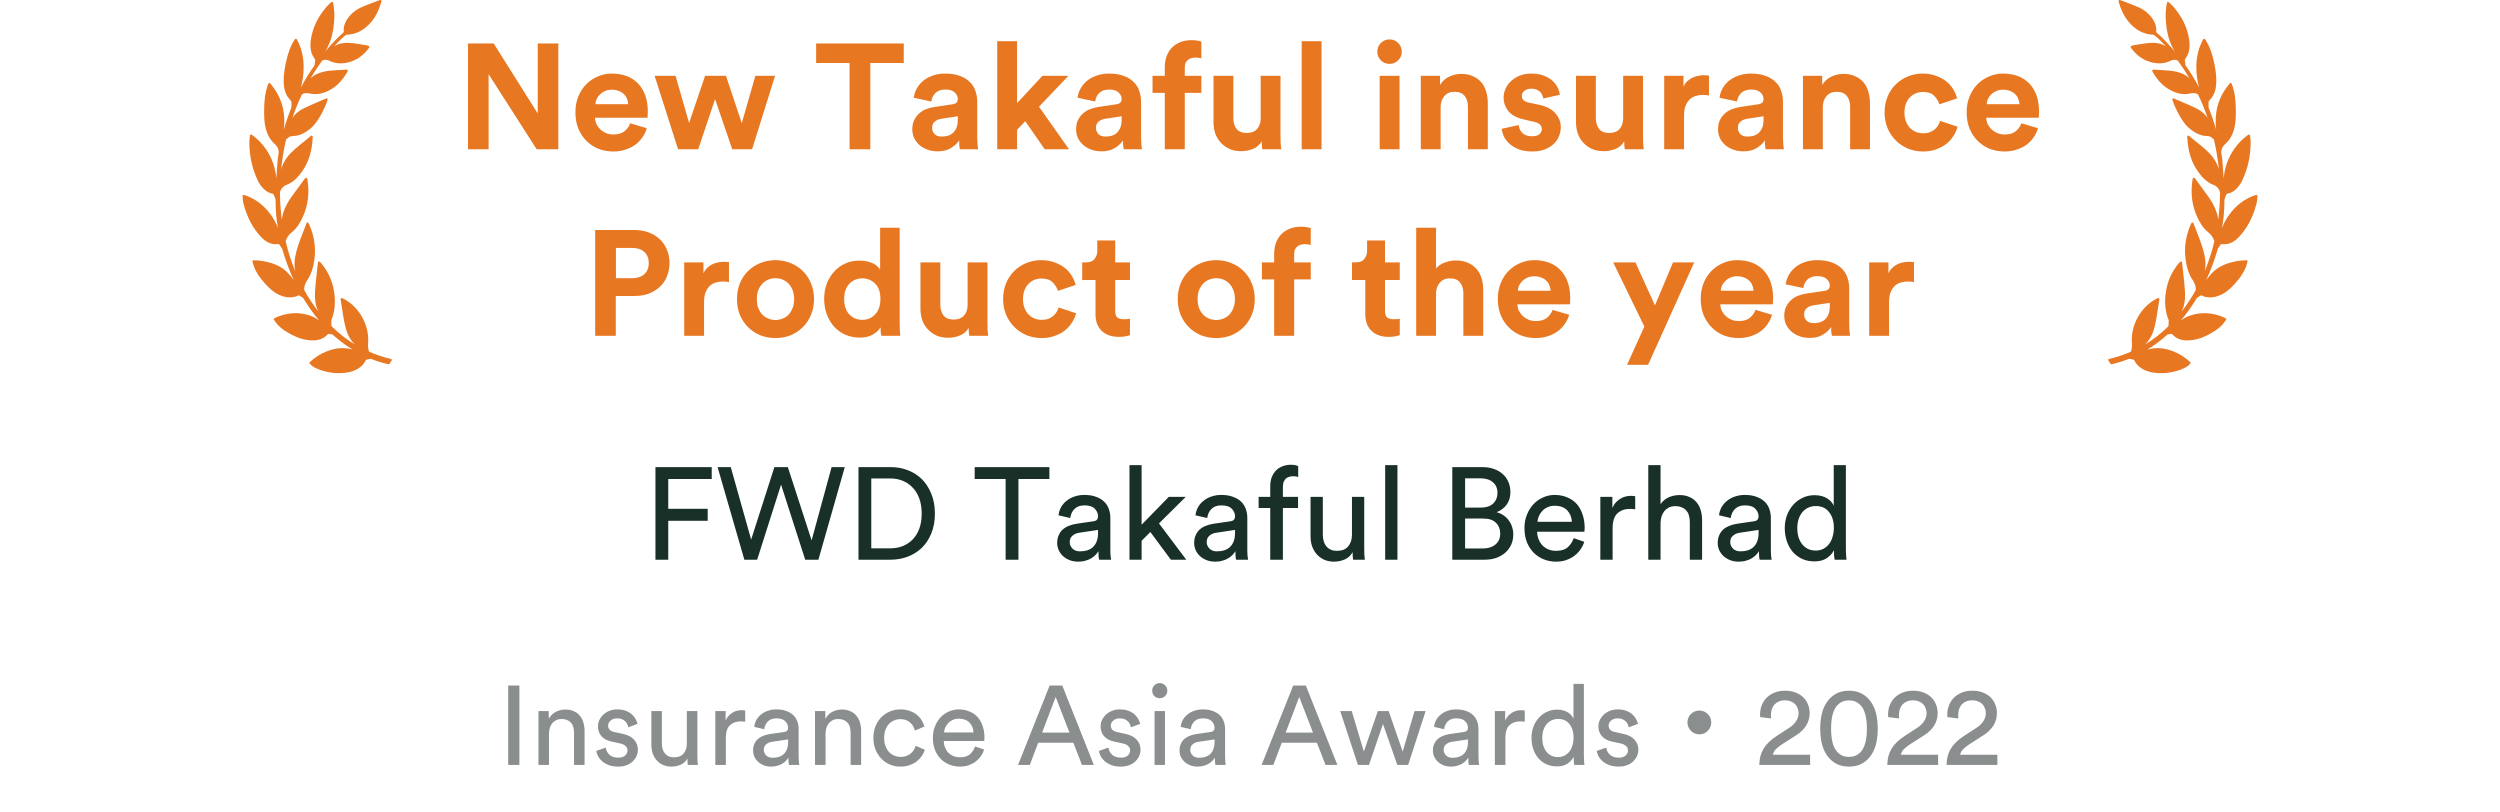
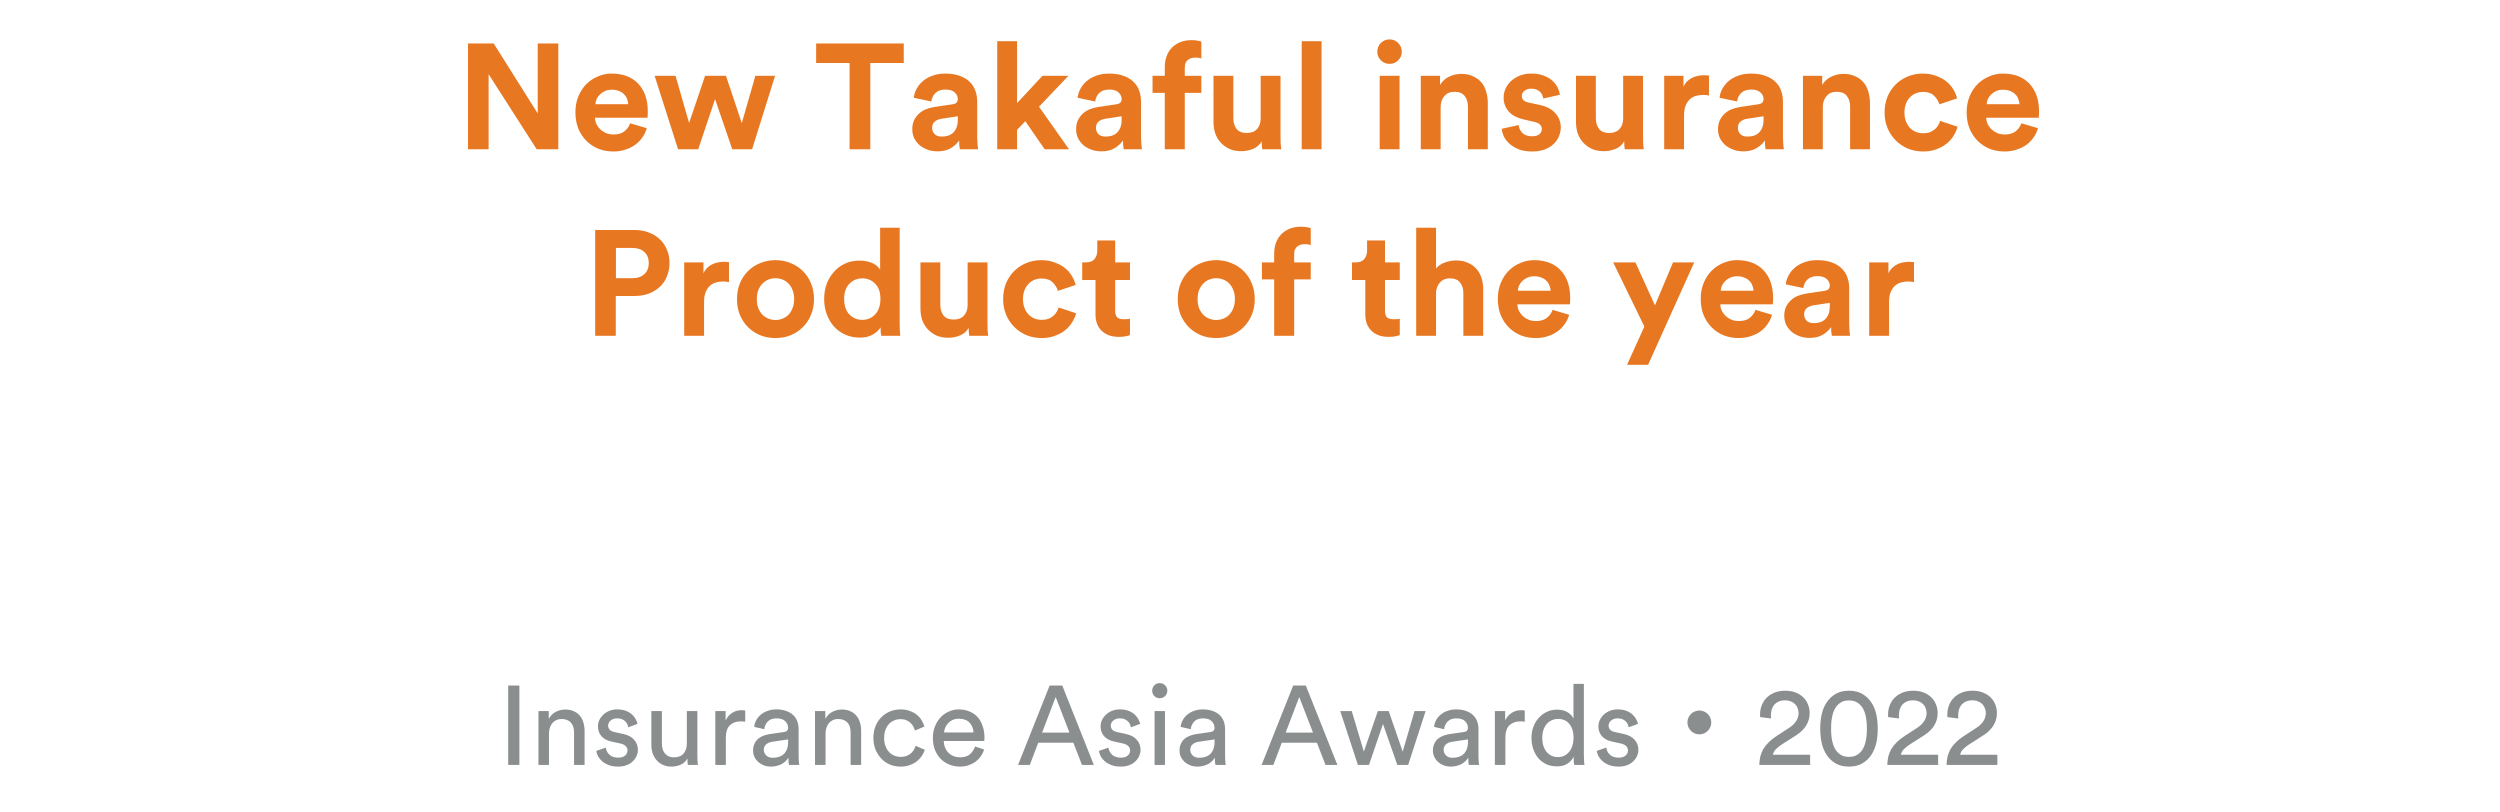
<svg xmlns="http://www.w3.org/2000/svg" width="268" height="87" viewBox="0 0 268 87" fill="none">
  <g clip-path="url(#clip0_7546_21996)">
-     <path d="M41.91 38.479C41.146 38.307 40.385 38.055 39.584 37.71C39.575 37.705 39.551 37.678 39.544 37.653C39.464 37.375 39.437 37.095 39.462 36.797C39.619 34.893 38.51 32.886 36.825 32.026C36.789 32.008 36.752 31.991 36.709 31.974L36.669 31.956C36.631 31.94 36.585 31.947 36.554 31.972C36.521 31.998 36.505 32.041 36.511 32.083L36.557 32.375C36.598 32.634 36.639 32.886 36.677 33.139L36.687 33.206C36.795 33.925 36.907 34.669 37.124 35.383C37.321 36.028 37.624 36.536 38.046 36.926C37.155 36.389 36.324 35.743 35.57 35C35.554 34.985 35.536 34.944 35.533 34.909L35.513 34.4C35.513 34.382 35.512 34.334 35.522 34.31C35.894 33.425 35.989 32.429 35.813 31.265C35.644 30.143 35.175 29.11 34.42 28.197C34.332 28.09 34.254 28.036 34.188 28.036C34.172 28.036 34.158 28.039 34.147 28.045C34.112 28.063 34.088 28.097 34.084 28.136L34.063 28.314C34.048 28.446 34.033 28.576 34.019 28.705C33.996 28.934 33.971 29.162 33.945 29.391L33.941 29.424C33.877 29.994 33.811 30.584 33.776 31.174C33.736 31.863 33.748 32.667 34.146 33.412C34.148 33.415 34.15 33.419 34.152 33.423C33.598 32.715 33.093 31.954 32.642 31.147C32.602 31.075 32.599 31.012 32.606 30.921C32.639 30.534 32.814 30.221 32.999 29.939C33.356 29.394 33.573 28.749 33.7 27.849C33.879 26.59 33.699 25.328 33.165 24.096C33.15 24.062 33.133 24.029 33.115 23.994L33.073 23.913C33.053 23.874 33.01 23.848 32.965 23.85C32.92 23.853 32.881 23.882 32.864 23.924C32.735 24.258 32.61 24.58 32.485 24.899L32.406 25.104C32.14 25.785 31.842 26.581 31.669 27.402C31.547 27.982 31.54 28.541 31.647 29.073C31.232 28.063 30.891 26.996 30.629 25.889C30.626 25.877 30.625 25.845 30.651 25.771C30.773 25.429 30.996 25.119 31.278 24.898C31.895 24.414 32.246 23.741 32.507 23.147C33.041 21.931 33.186 20.64 32.95 19.199C32.947 19.184 32.943 19.169 32.938 19.153L32.933 19.14C32.923 19.107 32.9 19.081 32.869 19.068C32.838 19.055 32.8 19.057 32.777 19.069C32.753 19.078 32.717 19.091 32.694 19.126C32.56 19.309 32.425 19.493 32.289 19.677L32.266 19.709C31.923 20.174 31.569 20.655 31.228 21.134C30.833 21.688 30.555 22.226 30.376 22.779C30.289 23.047 30.233 23.304 30.206 23.554C30.093 22.656 30.028 21.739 30.014 20.814C30.011 20.594 30.038 20.418 30.186 20.226C30.342 20.022 30.488 19.907 30.689 19.832C31.514 19.523 32.044 18.872 32.413 18.338C33.009 17.476 33.359 16.472 33.482 15.27C33.495 15.146 33.503 15.021 33.51 14.888L33.512 14.858C33.516 14.794 33.52 14.727 33.525 14.655C33.528 14.608 33.503 14.564 33.462 14.543C33.422 14.522 33.371 14.528 33.336 14.558L33.238 14.644C33.201 14.676 33.17 14.704 33.137 14.731C32.98 14.86 32.822 14.988 32.663 15.116L32.647 15.129C32.299 15.411 31.94 15.701 31.597 16.002C30.931 16.582 30.503 17.16 30.248 17.821C30.206 17.93 30.169 18.037 30.137 18.144C30.242 17.094 30.412 16.061 30.645 15.058C30.674 14.936 30.69 14.9 30.748 14.88C30.785 14.867 30.819 14.843 30.844 14.813C31.013 14.616 31.236 14.585 31.452 14.58C32.173 14.563 32.745 14.195 33.209 13.838C34.347 12.961 35.131 10.738 35.131 10.662C35.131 10.623 35.112 10.587 35.079 10.565C35.047 10.543 35.004 10.54 34.971 10.555C34.734 10.658 34.497 10.758 34.252 10.861C33.712 11.091 33.153 11.327 32.617 11.586C32.077 11.847 31.65 12.196 31.345 12.626C31.636 11.782 31.973 10.954 32.35 10.158C32.394 10.072 32.597 9.981 32.89 9.981C32.985 9.981 33.077 9.992 33.156 10.011C33.843 10.18 34.523 10.078 35.277 9.693C36.047 9.299 36.687 8.655 37.232 7.723C37.242 7.705 37.262 7.65 37.273 7.619C37.287 7.581 37.282 7.54 37.259 7.508C37.237 7.478 37.203 7.461 37.16 7.461C37.16 7.461 37.16 7.461 37.159 7.461L36.887 7.478C36.72 7.489 36.558 7.499 36.396 7.508L36.224 7.517C35.707 7.543 35.173 7.571 34.651 7.698C34.055 7.844 33.618 8.069 33.282 8.403C33.679 7.727 34.104 7.084 34.552 6.482C34.564 6.466 34.622 6.442 34.669 6.434C34.693 6.428 34.779 6.409 34.894 6.409C35.045 6.409 35.178 6.441 35.291 6.504C36.006 6.862 36.81 6.889 37.683 6.582C38.398 6.332 39.005 5.868 39.536 5.163C39.553 5.14 39.569 5.115 39.583 5.089C39.599 5.059 39.6 5.026 39.586 4.996C39.545 4.908 39.367 4.866 39.292 4.852C39.108 4.82 38.9 4.782 38.693 4.753C38.599 4.74 38.504 4.726 38.409 4.711L38.397 4.709C38.075 4.661 37.742 4.611 37.407 4.593C36.794 4.561 36.25 4.689 35.804 4.972C36.104 4.646 36.41 4.337 36.72 4.047C36.819 3.955 36.93 3.863 37.081 3.747C37.093 3.738 37.123 3.727 37.159 3.725C38.232 3.682 39.125 3.198 39.889 2.244C40.305 1.726 40.624 1.071 40.864 0.244L40.872 0.215C40.898 0.128 40.912 0.08 40.853 0.024C40.807 -0.019 40.727 -0.006 40.519 0.078C40.33 0.152 40.14 0.225 39.944 0.299C39.552 0.447 39.146 0.601 38.754 0.775C38.099 1.066 37.576 1.507 37.2 2.086C36.913 2.526 36.8 2.969 36.854 3.436C36.853 3.441 36.849 3.454 36.848 3.455C36.164 4.059 35.511 4.738 34.84 5.546C35.288 4.847 35.579 4.042 35.726 3.108C35.873 2.167 35.882 1.33 35.754 0.548C35.746 0.499 35.735 0.45 35.721 0.389L35.7 0.294C35.691 0.254 35.661 0.221 35.622 0.208C35.583 0.197 35.539 0.207 35.51 0.236C35.463 0.281 35.417 0.323 35.372 0.365L35.341 0.394C35.226 0.499 35.118 0.599 35.02 0.712C34.068 1.81 33.512 2.97 33.322 4.258C33.236 4.84 33.272 5.335 33.432 5.772C33.485 5.917 33.568 6.046 33.651 6.175C33.689 6.233 33.727 6.292 33.761 6.353C33.787 6.396 33.789 6.407 33.789 6.405C33.773 6.577 33.75 6.769 33.72 7C33.719 7.003 33.714 7.009 33.701 7.028L33.69 7.043C33.169 7.783 32.689 8.563 32.257 9.371C32.426 8.768 32.562 8.004 32.552 7.117C32.541 6.054 32.301 5.105 31.82 4.217C31.8 4.182 31.766 4.16 31.718 4.156C31.683 4.156 31.649 4.174 31.627 4.204C31.612 4.225 31.598 4.244 31.584 4.262C31.553 4.304 31.523 4.342 31.497 4.384C31.114 4.999 30.908 5.677 30.772 6.199C30.522 7.156 30.408 7.955 30.411 8.714C30.413 9.359 30.528 9.855 30.773 10.275C30.849 10.405 30.945 10.52 31.042 10.635C31.093 10.696 31.145 10.759 31.193 10.823C31.227 10.868 31.243 10.913 31.244 10.939C31.25 11.091 31.246 11.247 31.243 11.397L31.241 11.501C31.241 11.519 31.237 11.54 31.231 11.556C30.923 12.318 30.652 13.11 30.422 13.924C30.456 13.647 30.475 13.379 30.48 13.117C30.507 11.631 30.062 10.305 29.154 9.173L28.965 8.937C28.943 8.91 28.911 8.894 28.877 8.894L28.858 8.896C28.817 8.903 28.783 8.931 28.769 8.97C28.752 9.017 28.735 9.062 28.718 9.105C28.687 9.188 28.657 9.266 28.632 9.346C28.437 9.969 28.341 10.65 28.322 11.554L28.322 11.572C28.307 12.229 28.287 13.129 28.551 13.991C28.811 14.839 29.27 15.268 29.358 15.345L29.368 15.353C29.61 15.574 29.767 15.776 29.8 15.907C29.813 15.96 29.826 16.013 29.842 16.066C29.911 16.299 29.868 16.521 29.821 16.762C29.798 16.883 29.774 17.008 29.766 17.136C29.732 17.65 29.692 18.173 29.652 18.679L29.648 18.726C29.638 18.854 29.628 18.983 29.618 19.112C29.517 17.956 29.142 16.904 28.498 15.974C28.103 15.405 27.632 14.918 27.099 14.527C27.076 14.51 27.051 14.495 27.019 14.475C27.003 14.466 26.985 14.455 26.963 14.441C26.93 14.42 26.887 14.419 26.852 14.436C26.817 14.453 26.793 14.489 26.789 14.529C26.782 14.602 26.773 14.673 26.764 14.747C26.747 14.897 26.73 15.039 26.729 15.185C26.721 16.698 27.034 18.116 27.66 19.399C27.834 19.757 28.064 20.067 28.345 20.32C28.623 20.569 28.922 20.717 29.261 20.77C29.268 20.771 29.286 20.782 29.289 20.784C29.307 20.822 29.326 20.859 29.345 20.897C29.413 21.031 29.483 21.169 29.517 21.307C29.546 21.424 29.546 21.552 29.546 21.688C29.546 21.738 29.546 21.788 29.548 21.837C29.58 23.009 29.623 23.417 29.806 24.465C29.695 24.153 29.554 23.841 29.373 23.54C28.638 22.325 27.704 21.499 26.519 21.018C26.444 20.987 26.368 20.964 26.28 20.938L26.263 20.933C26.227 20.922 26.19 20.911 26.149 20.898C26.113 20.886 26.071 20.895 26.042 20.92C26.012 20.945 25.997 20.983 26.001 21.023C26.009 21.106 26.015 21.187 26.021 21.266C26.033 21.439 26.045 21.602 26.086 21.764C26.468 23.274 27.101 24.477 28.021 25.442C28.414 25.854 28.828 26.09 29.288 26.165C29.403 26.183 29.545 26.185 29.785 26.17L29.854 26.166C29.864 26.165 29.873 26.165 29.882 26.165C29.901 26.165 29.902 26.165 29.915 26.184L30.237 26.635C30.241 26.641 30.247 26.663 30.251 26.677L30.256 26.694C30.589 27.849 31.003 28.962 31.49 30.018C31.271 29.708 31.03 29.425 30.762 29.159C29.529 27.936 27.422 27.901 27.185 27.901L27.156 27.901L27.137 27.905C27.079 27.926 27.048 27.989 27.066 28.049C27.082 28.105 27.098 28.162 27.115 28.228C27.149 28.354 27.184 28.483 27.233 28.608C27.467 29.205 27.845 29.779 28.425 30.415C28.823 30.852 29.272 31.294 29.856 31.574C30.495 31.881 31.072 31.956 31.646 31.805C31.744 31.779 31.856 31.746 31.953 31.682C32.022 31.637 32.04 31.638 32.108 31.69C32.188 31.75 32.273 31.802 32.356 31.851C32.402 31.879 32.448 31.906 32.491 31.934C32.498 31.94 32.512 31.965 32.518 31.974C33.033 32.833 33.6 33.631 34.213 34.359C33.882 34.112 33.541 33.934 33.18 33.815C32.075 33.452 30.918 33.498 29.771 33.951C29.6 34.019 29.412 34.122 29.4 34.129C29.374 34.147 29.356 34.175 29.35 34.208C29.345 34.24 29.353 34.273 29.372 34.298C29.408 34.346 29.443 34.393 29.477 34.441L29.485 34.451C29.562 34.559 29.65 34.681 29.748 34.789C30.191 35.275 30.737 35.6 31.261 35.879C31.982 36.262 32.72 36.468 33.453 36.492C33.487 36.493 33.522 36.494 33.556 36.494C34.231 36.494 34.757 36.267 35.163 35.802C35.168 35.798 35.186 35.791 35.196 35.791C35.351 35.802 35.498 35.825 35.608 35.844C35.626 35.847 35.647 35.858 35.66 35.87C36.338 36.484 37.057 37.023 37.807 37.481C37.693 37.447 37.576 37.417 37.456 37.393C36.654 37.235 35.836 37.334 34.938 37.699C34.332 37.946 33.768 38.309 33.215 38.809C33.169 38.849 33.163 38.92 33.2 38.969C33.396 39.224 33.651 39.366 33.874 39.472C34.419 39.731 35.035 39.897 35.756 39.979C35.758 39.98 35.99 40 36.315 40C36.55 40 36.768 39.989 36.964 39.968C37.151 39.948 37.337 39.915 37.518 39.871C38.349 39.664 38.912 39.239 39.235 38.578C39.241 38.572 39.266 38.558 39.297 38.55C39.447 38.512 39.582 38.485 39.71 38.467C39.741 38.462 39.778 38.471 39.826 38.49C40.4 38.717 41.007 38.905 41.63 39.05C41.639 39.052 41.648 39.053 41.657 39.053C41.699 39.053 41.737 39.03 41.758 38.991C41.817 38.878 41.89 38.77 41.973 38.669C41.999 38.637 42.007 38.595 41.994 38.556C41.982 38.518 41.95 38.489 41.91 38.479Z" fill="#E87722" />
-   </g>
+     </g>
  <path d="M57.531 16L52.379 7.952V16H50.171V4.656H52.923L57.643 12.16V4.656H59.851V16H57.531ZM67.349 11.168C67.338 10.976 67.295 10.789 67.221 10.608C67.157 10.416 67.05 10.251 66.901 10.112C66.762 9.963 66.581 9.845 66.357 9.76C66.143 9.664 65.887 9.616 65.589 9.616C65.311 9.616 65.066 9.664 64.853 9.76C64.639 9.856 64.458 9.979 64.309 10.128C64.159 10.277 64.042 10.443 63.957 10.624C63.882 10.805 63.839 10.987 63.829 11.168H67.349ZM69.333 13.744C69.237 14.085 69.082 14.411 68.869 14.72C68.666 15.019 68.415 15.28 68.117 15.504C67.818 15.728 67.466 15.904 67.061 16.032C66.666 16.171 66.229 16.24 65.749 16.24C65.205 16.24 64.687 16.149 64.197 15.968C63.706 15.776 63.274 15.499 62.901 15.136C62.527 14.773 62.229 14.331 62.005 13.808C61.791 13.285 61.685 12.693 61.685 12.032C61.685 11.403 61.791 10.832 62.005 10.32C62.218 9.808 62.501 9.376 62.853 9.024C63.215 8.661 63.631 8.384 64.101 8.192C64.57 7.989 65.055 7.888 65.557 7.888C66.783 7.888 67.738 8.251 68.421 8.976C69.103 9.701 69.445 10.699 69.445 11.968C69.445 12.117 69.439 12.261 69.429 12.4C69.418 12.528 69.413 12.603 69.413 12.624H63.781C63.791 12.88 63.85 13.12 63.957 13.344C64.074 13.557 64.218 13.744 64.389 13.904C64.57 14.064 64.778 14.192 65.013 14.288C65.247 14.373 65.498 14.416 65.765 14.416C66.266 14.416 66.655 14.304 66.933 14.08C67.221 13.856 67.429 13.568 67.557 13.216L69.333 13.744ZM77.824 8.128L79.52 13.2L80.976 8.128H83.088L80.624 16H78.496L76.656 10.624L74.848 16H72.688L70.176 8.128H72.416L73.872 13.184L75.584 8.128H77.824ZM93.298 6.752V16H91.074V6.752H87.49V4.656H96.882V6.752H93.298ZM97.797 13.856C97.797 13.504 97.855 13.195 97.973 12.928C98.101 12.651 98.271 12.411 98.485 12.208C98.698 12.005 98.943 11.845 99.221 11.728C99.509 11.611 99.818 11.525 100.149 11.472L102.085 11.184C102.309 11.152 102.463 11.088 102.549 10.992C102.634 10.885 102.677 10.763 102.677 10.624C102.677 10.347 102.565 10.107 102.341 9.904C102.127 9.701 101.797 9.6 101.349 9.6C100.879 9.6 100.517 9.728 100.261 9.984C100.015 10.24 99.877 10.539 99.845 10.88L97.957 10.48C97.989 10.171 98.085 9.861 98.245 9.552C98.405 9.243 98.623 8.965 98.901 8.72C99.178 8.475 99.519 8.277 99.925 8.128C100.33 7.968 100.799 7.888 101.333 7.888C101.951 7.888 102.479 7.973 102.917 8.144C103.354 8.304 103.706 8.523 103.973 8.8C104.25 9.067 104.447 9.381 104.565 9.744C104.693 10.107 104.757 10.485 104.757 10.88V14.752C104.757 14.965 104.767 15.195 104.789 15.44C104.81 15.675 104.831 15.861 104.853 16H102.901C102.879 15.893 102.858 15.749 102.837 15.568C102.826 15.376 102.821 15.205 102.821 15.056C102.618 15.365 102.325 15.637 101.941 15.872C101.567 16.107 101.087 16.224 100.501 16.224C100.085 16.224 99.706 16.155 99.365 16.016C99.034 15.888 98.751 15.717 98.517 15.504C98.282 15.28 98.101 15.029 97.973 14.752C97.855 14.464 97.797 14.165 97.797 13.856ZM100.949 14.64C101.173 14.64 101.386 14.613 101.589 14.56C101.802 14.496 101.989 14.395 102.149 14.256C102.309 14.107 102.437 13.92 102.533 13.696C102.629 13.461 102.677 13.168 102.677 12.816V12.464L100.901 12.736C100.623 12.779 100.389 12.88 100.197 13.04C100.015 13.189 99.925 13.419 99.925 13.728C99.925 13.963 100.01 14.176 100.181 14.368C100.351 14.549 100.607 14.64 100.949 14.64ZM111.382 11.44L114.598 16H111.99L109.91 12.992L109.03 13.92V16H106.902V4.416H109.03V11.056L111.75 8.128H114.534L111.382 11.44ZM115.359 13.856C115.359 13.504 115.418 13.195 115.535 12.928C115.663 12.651 115.834 12.411 116.047 12.208C116.26 12.005 116.506 11.845 116.783 11.728C117.071 11.611 117.38 11.525 117.711 11.472L119.647 11.184C119.871 11.152 120.026 11.088 120.111 10.992C120.196 10.885 120.239 10.763 120.239 10.624C120.239 10.347 120.127 10.107 119.903 9.904C119.69 9.701 119.359 9.6 118.911 9.6C118.442 9.6 118.079 9.728 117.823 9.984C117.578 10.24 117.439 10.539 117.407 10.88L115.519 10.48C115.551 10.171 115.647 9.861 115.807 9.552C115.967 9.243 116.186 8.965 116.463 8.72C116.74 8.475 117.082 8.277 117.487 8.128C117.892 7.968 118.362 7.888 118.895 7.888C119.514 7.888 120.042 7.973 120.479 8.144C120.916 8.304 121.268 8.523 121.535 8.8C121.812 9.067 122.01 9.381 122.127 9.744C122.255 10.107 122.319 10.485 122.319 10.88V14.752C122.319 14.965 122.33 15.195 122.351 15.44C122.372 15.675 122.394 15.861 122.415 16H120.463C120.442 15.893 120.42 15.749 120.399 15.568C120.388 15.376 120.383 15.205 120.383 15.056C120.18 15.365 119.887 15.637 119.503 15.872C119.13 16.107 118.65 16.224 118.063 16.224C117.647 16.224 117.268 16.155 116.927 16.016C116.596 15.888 116.314 15.717 116.079 15.504C115.844 15.28 115.663 15.029 115.535 14.752C115.418 14.464 115.359 14.165 115.359 13.856ZM118.511 14.64C118.735 14.64 118.948 14.613 119.151 14.56C119.364 14.496 119.551 14.395 119.711 14.256C119.871 14.107 119.999 13.92 120.095 13.696C120.191 13.461 120.239 13.168 120.239 12.816V12.464L118.463 12.736C118.186 12.779 117.951 12.88 117.759 13.04C117.578 13.189 117.487 13.419 117.487 13.728C117.487 13.963 117.572 14.176 117.743 14.368C117.914 14.549 118.17 14.64 118.511 14.64ZM128.112 6.176C127.995 6.176 127.867 6.192 127.728 6.224C127.6 6.256 127.483 6.315 127.376 6.4C127.269 6.475 127.179 6.581 127.104 6.72C127.04 6.859 127.008 7.04 127.008 7.264V8.128H128.784V9.952H127.008V16H124.864V9.952H123.552V8.128H124.864V7.232C124.864 6.784 124.928 6.384 125.056 6.032C125.195 5.669 125.387 5.36 125.632 5.104C125.888 4.848 126.192 4.651 126.544 4.512C126.896 4.373 127.291 4.304 127.728 4.304C127.952 4.304 128.16 4.32 128.352 4.352C128.555 4.384 128.699 4.421 128.784 4.464V6.256C128.731 6.235 128.651 6.219 128.544 6.208C128.437 6.187 128.293 6.176 128.112 6.176ZM135.319 16C135.298 15.915 135.282 15.792 135.271 15.632C135.261 15.472 135.255 15.312 135.255 15.152C135.042 15.525 134.727 15.797 134.311 15.968C133.906 16.128 133.495 16.208 133.079 16.208C132.599 16.208 132.173 16.128 131.799 15.968C131.437 15.797 131.127 15.573 130.871 15.296C130.615 15.019 130.418 14.693 130.279 14.32C130.151 13.936 130.087 13.531 130.087 13.104V8.128H132.215V12.672C132.215 13.12 132.327 13.499 132.551 13.808C132.786 14.107 133.154 14.256 133.655 14.256C134.135 14.256 134.503 14.112 134.759 13.824C135.015 13.536 135.143 13.163 135.143 12.704V8.128H137.271V14.576C137.271 14.885 137.277 15.168 137.287 15.424C137.309 15.669 137.33 15.861 137.351 16H135.319ZM139.542 16V4.416H141.67V16H139.542ZM147.902 16V8.128H150.03V16H147.902ZM147.646 5.552C147.646 5.179 147.774 4.864 148.03 4.608C148.286 4.352 148.595 4.224 148.958 4.224C149.331 4.224 149.64 4.352 149.886 4.608C150.142 4.864 150.27 5.179 150.27 5.552C150.27 5.904 150.142 6.208 149.886 6.464C149.64 6.72 149.331 6.848 148.958 6.848C148.595 6.848 148.286 6.72 148.03 6.464C147.774 6.208 147.646 5.904 147.646 5.552ZM154.436 16H152.308V8.128H154.372V9.104C154.617 8.699 154.948 8.4 155.364 8.208C155.791 8.016 156.217 7.92 156.644 7.92C157.135 7.92 157.556 8.005 157.908 8.176C158.271 8.336 158.569 8.555 158.804 8.832C159.039 9.109 159.209 9.44 159.316 9.824C159.433 10.208 159.492 10.613 159.492 11.04V16H157.364V11.408C157.364 10.96 157.247 10.587 157.012 10.288C156.788 9.989 156.42 9.84 155.908 9.84C155.439 9.84 155.076 10 154.82 10.32C154.564 10.629 154.436 11.013 154.436 11.472V16ZM162.804 13.408C162.825 13.717 162.953 13.995 163.188 14.24C163.422 14.485 163.774 14.608 164.244 14.608C164.596 14.608 164.857 14.533 165.028 14.384C165.198 14.224 165.284 14.037 165.284 13.824C165.284 13.643 165.22 13.488 165.092 13.36C164.964 13.221 164.745 13.12 164.436 13.056L163.396 12.816C162.628 12.645 162.068 12.352 161.716 11.936C161.364 11.509 161.188 11.019 161.188 10.464C161.188 10.112 161.262 9.781 161.412 9.472C161.561 9.152 161.764 8.88 162.02 8.656C162.286 8.421 162.596 8.235 162.948 8.096C163.31 7.957 163.705 7.888 164.132 7.888C164.686 7.888 165.156 7.968 165.54 8.128C165.924 8.277 166.233 8.469 166.468 8.704C166.713 8.939 166.894 9.189 167.012 9.456C167.129 9.712 167.198 9.947 167.22 10.16L165.444 10.56C165.422 10.443 165.385 10.325 165.332 10.208C165.289 10.08 165.214 9.963 165.108 9.856C165.001 9.749 164.868 9.664 164.708 9.6C164.558 9.536 164.372 9.504 164.148 9.504C163.87 9.504 163.63 9.579 163.428 9.728C163.236 9.877 163.14 10.064 163.14 10.288C163.14 10.48 163.204 10.635 163.332 10.752C163.47 10.869 163.646 10.949 163.86 10.992L164.98 11.232C165.758 11.392 166.34 11.691 166.724 12.128C167.118 12.565 167.316 13.072 167.316 13.648C167.316 13.968 167.252 14.283 167.124 14.592C167.006 14.901 166.82 15.179 166.564 15.424C166.308 15.669 165.988 15.867 165.604 16.016C165.22 16.165 164.772 16.24 164.26 16.24C163.662 16.24 163.161 16.155 162.756 15.984C162.35 15.813 162.02 15.605 161.764 15.36C161.508 15.115 161.316 14.853 161.188 14.576C161.07 14.288 161.001 14.032 160.98 13.808L162.804 13.408ZM174.179 16C174.157 15.915 174.141 15.792 174.131 15.632C174.12 15.472 174.115 15.312 174.115 15.152C173.901 15.525 173.587 15.797 173.171 15.968C172.765 16.128 172.355 16.208 171.939 16.208C171.459 16.208 171.032 16.128 170.659 15.968C170.296 15.797 169.987 15.573 169.731 15.296C169.475 15.019 169.277 14.693 169.139 14.32C169.011 13.936 168.947 13.531 168.947 13.104V8.128H171.075V12.672C171.075 13.12 171.187 13.499 171.411 13.808C171.645 14.107 172.013 14.256 172.515 14.256C172.995 14.256 173.363 14.112 173.619 13.824C173.875 13.536 174.003 13.163 174.003 12.704V8.128H176.131V14.576C176.131 14.885 176.136 15.168 176.147 15.424C176.168 15.669 176.189 15.861 176.211 16H174.179ZM183.202 10.24C182.988 10.197 182.775 10.176 182.562 10.176C182.284 10.176 182.023 10.213 181.778 10.288C181.532 10.363 181.319 10.485 181.138 10.656C180.956 10.827 180.807 11.056 180.69 11.344C180.583 11.621 180.53 11.973 180.53 12.4V16H178.402V8.128H180.466V9.296C180.583 9.04 180.732 8.832 180.914 8.672C181.106 8.501 181.303 8.373 181.506 8.288C181.719 8.203 181.927 8.144 182.13 8.112C182.343 8.08 182.535 8.064 182.706 8.064C182.791 8.064 182.871 8.069 182.946 8.08C183.031 8.08 183.116 8.085 183.202 8.096V10.24ZM184.172 13.856C184.172 13.504 184.23 13.195 184.348 12.928C184.476 12.651 184.646 12.411 184.86 12.208C185.073 12.005 185.318 11.845 185.596 11.728C185.884 11.611 186.193 11.525 186.524 11.472L188.46 11.184C188.684 11.152 188.838 11.088 188.924 10.992C189.009 10.885 189.052 10.763 189.052 10.624C189.052 10.347 188.94 10.107 188.716 9.904C188.502 9.701 188.172 9.6 187.724 9.6C187.254 9.6 186.892 9.728 186.636 9.984C186.39 10.24 186.252 10.539 186.22 10.88L184.332 10.48C184.364 10.171 184.46 9.861 184.62 9.552C184.78 9.243 184.998 8.965 185.276 8.72C185.553 8.475 185.894 8.277 186.3 8.128C186.705 7.968 187.174 7.888 187.708 7.888C188.326 7.888 188.854 7.973 189.292 8.144C189.729 8.304 190.081 8.523 190.348 8.8C190.625 9.067 190.822 9.381 190.94 9.744C191.068 10.107 191.132 10.485 191.132 10.88V14.752C191.132 14.965 191.142 15.195 191.164 15.44C191.185 15.675 191.206 15.861 191.228 16H189.276C189.254 15.893 189.233 15.749 189.212 15.568C189.201 15.376 189.196 15.205 189.196 15.056C188.993 15.365 188.7 15.637 188.316 15.872C187.942 16.107 187.462 16.224 186.876 16.224C186.46 16.224 186.081 16.155 185.74 16.016C185.409 15.888 185.126 15.717 184.892 15.504C184.657 15.28 184.476 15.029 184.348 14.752C184.23 14.464 184.172 14.165 184.172 13.856ZM187.324 14.64C187.548 14.64 187.761 14.613 187.964 14.56C188.177 14.496 188.364 14.395 188.524 14.256C188.684 14.107 188.812 13.92 188.908 13.696C189.004 13.461 189.052 13.168 189.052 12.816V12.464L187.276 12.736C186.998 12.779 186.764 12.88 186.572 13.04C186.39 13.189 186.3 13.419 186.3 13.728C186.3 13.963 186.385 14.176 186.556 14.368C186.726 14.549 186.982 14.64 187.324 14.64ZM195.405 16H193.277V8.128H195.341V9.104C195.586 8.699 195.917 8.4 196.333 8.208C196.759 8.016 197.186 7.92 197.613 7.92C198.103 7.92 198.525 8.005 198.877 8.176C199.239 8.336 199.538 8.555 199.773 8.832C200.007 9.109 200.178 9.44 200.285 9.824C200.402 10.208 200.461 10.613 200.461 11.04V16H198.333V11.408C198.333 10.96 198.215 10.587 197.981 10.288C197.757 9.989 197.389 9.84 196.877 9.84C196.407 9.84 196.045 10 195.789 10.32C195.533 10.629 195.405 11.013 195.405 11.472V16ZM206.156 9.856C205.879 9.856 205.618 9.904 205.372 10C205.138 10.096 204.93 10.24 204.748 10.432C204.567 10.613 204.423 10.843 204.316 11.12C204.21 11.397 204.156 11.712 204.156 12.064C204.156 12.416 204.21 12.731 204.316 13.008C204.423 13.285 204.567 13.52 204.748 13.712C204.94 13.904 205.154 14.048 205.388 14.144C205.634 14.24 205.895 14.288 206.172 14.288C206.439 14.288 206.674 14.251 206.876 14.176C207.09 14.091 207.271 13.984 207.42 13.856C207.57 13.728 207.687 13.584 207.772 13.424C207.868 13.264 207.938 13.109 207.98 12.96L209.852 13.584C209.767 13.915 209.623 14.24 209.42 14.56C209.228 14.869 208.978 15.152 208.668 15.408C208.359 15.653 207.996 15.851 207.58 16C207.164 16.16 206.695 16.24 206.172 16.24C205.596 16.24 205.052 16.139 204.54 15.936C204.039 15.723 203.602 15.429 203.228 15.056C202.855 14.683 202.562 14.245 202.348 13.744C202.135 13.232 202.028 12.672 202.028 12.064C202.028 11.456 202.13 10.896 202.332 10.384C202.546 9.872 202.834 9.435 203.196 9.072C203.57 8.699 204.002 8.411 204.492 8.208C204.994 7.995 205.532 7.888 206.108 7.888C206.642 7.888 207.116 7.968 207.532 8.128C207.959 8.277 208.327 8.475 208.636 8.72C208.946 8.965 209.196 9.248 209.388 9.568C209.58 9.888 209.719 10.213 209.804 10.544L207.9 11.184C207.804 10.853 207.618 10.549 207.34 10.272C207.074 9.995 206.679 9.856 206.156 9.856ZM216.489 11.168C216.479 10.976 216.436 10.789 216.361 10.608C216.297 10.416 216.191 10.251 216.041 10.112C215.903 9.963 215.721 9.845 215.497 9.76C215.284 9.664 215.028 9.616 214.729 9.616C214.452 9.616 214.207 9.664 213.993 9.76C213.78 9.856 213.599 9.979 213.449 10.128C213.3 10.277 213.183 10.443 213.097 10.624C213.023 10.805 212.98 10.987 212.969 11.168H216.489ZM218.473 13.744C218.377 14.085 218.223 14.411 218.009 14.72C217.807 15.019 217.556 15.28 217.257 15.504C216.959 15.728 216.607 15.904 216.201 16.032C215.807 16.171 215.369 16.24 214.889 16.24C214.345 16.24 213.828 16.149 213.337 15.968C212.847 15.776 212.415 15.499 212.041 15.136C211.668 14.773 211.369 14.331 211.145 13.808C210.932 13.285 210.825 12.693 210.825 12.032C210.825 11.403 210.932 10.832 211.145 10.32C211.359 9.808 211.641 9.376 211.993 9.024C212.356 8.661 212.772 8.384 213.241 8.192C213.711 7.989 214.196 7.888 214.697 7.888C215.924 7.888 216.879 8.251 217.561 8.976C218.244 9.701 218.585 10.699 218.585 11.968C218.585 12.117 218.58 12.261 218.569 12.4C218.559 12.528 218.553 12.603 218.553 12.624H212.921C212.932 12.88 212.991 13.12 213.097 13.344C213.215 13.557 213.359 13.744 213.529 13.904C213.711 14.064 213.919 14.192 214.153 14.288C214.388 14.373 214.639 14.416 214.905 14.416C215.407 14.416 215.796 14.304 216.073 14.08C216.361 13.856 216.569 13.568 216.697 13.216L218.473 13.744ZM67.772 29.824C68.326 29.824 68.758 29.68 69.068 29.392C69.388 29.093 69.548 28.699 69.548 28.208C69.548 27.696 69.388 27.296 69.068 27.008C68.758 26.72 68.326 26.576 67.772 26.576H66.028V29.824H67.772ZM66.012 31.728V36H63.804V24.656H68.044C68.599 24.656 69.105 24.747 69.564 24.928C70.022 25.099 70.417 25.344 70.748 25.664C71.079 25.973 71.329 26.347 71.5 26.784C71.681 27.211 71.772 27.68 71.772 28.192C71.772 28.704 71.681 29.179 71.5 29.616C71.329 30.053 71.079 30.427 70.748 30.736C70.417 31.045 70.022 31.291 69.564 31.472C69.105 31.643 68.599 31.728 68.044 31.728H66.012ZM78.147 30.24C77.934 30.197 77.72 30.176 77.507 30.176C77.23 30.176 76.968 30.213 76.723 30.288C76.478 30.363 76.264 30.485 76.083 30.656C75.902 30.827 75.752 31.056 75.635 31.344C75.528 31.621 75.475 31.973 75.475 32.4V36H73.347V28.128H75.411V29.296C75.528 29.04 75.678 28.832 75.859 28.672C76.051 28.501 76.248 28.373 76.451 28.288C76.664 28.203 76.872 28.144 77.075 28.112C77.288 28.08 77.48 28.064 77.651 28.064C77.736 28.064 77.816 28.069 77.891 28.08C77.976 28.08 78.062 28.085 78.147 28.096V30.24ZM83.133 34.304C83.389 34.304 83.64 34.256 83.885 34.16C84.13 34.064 84.344 33.925 84.525 33.744C84.706 33.552 84.85 33.317 84.957 33.04C85.074 32.763 85.133 32.437 85.133 32.064C85.133 31.691 85.074 31.365 84.957 31.088C84.85 30.811 84.706 30.581 84.525 30.4C84.344 30.208 84.13 30.064 83.885 29.968C83.64 29.872 83.389 29.824 83.133 29.824C82.877 29.824 82.626 29.872 82.381 29.968C82.136 30.064 81.922 30.208 81.741 30.4C81.56 30.581 81.41 30.811 81.293 31.088C81.186 31.365 81.133 31.691 81.133 32.064C81.133 32.437 81.186 32.763 81.293 33.04C81.41 33.317 81.56 33.552 81.741 33.744C81.922 33.925 82.136 34.064 82.381 34.16C82.626 34.256 82.877 34.304 83.133 34.304ZM83.133 27.888C83.72 27.888 84.264 27.995 84.765 28.208C85.277 28.411 85.714 28.699 86.077 29.072C86.45 29.435 86.738 29.872 86.941 30.384C87.154 30.896 87.261 31.456 87.261 32.064C87.261 32.672 87.154 33.232 86.941 33.744C86.738 34.245 86.45 34.683 86.077 35.056C85.714 35.429 85.277 35.723 84.765 35.936C84.264 36.139 83.72 36.24 83.133 36.24C82.546 36.24 81.997 36.139 81.485 35.936C80.984 35.723 80.546 35.429 80.173 35.056C79.81 34.683 79.522 34.245 79.309 33.744C79.106 33.232 79.005 32.672 79.005 32.064C79.005 31.456 79.106 30.896 79.309 30.384C79.522 29.872 79.81 29.435 80.173 29.072C80.546 28.699 80.984 28.411 81.485 28.208C81.997 27.995 82.546 27.888 83.133 27.888ZM96.445 34.576C96.445 34.843 96.45 35.109 96.461 35.376C96.471 35.632 96.487 35.84 96.509 36H94.477C94.455 35.915 94.434 35.787 94.413 35.616C94.402 35.445 94.397 35.269 94.397 35.088C94.215 35.397 93.933 35.659 93.549 35.872C93.175 36.085 92.722 36.192 92.189 36.192C91.623 36.192 91.106 36.091 90.637 35.888C90.167 35.675 89.762 35.387 89.421 35.024C89.09 34.651 88.829 34.213 88.637 33.712C88.445 33.2 88.349 32.645 88.349 32.048C88.349 31.472 88.439 30.933 88.621 30.432C88.813 29.931 89.074 29.499 89.405 29.136C89.735 28.763 90.13 28.469 90.589 28.256C91.058 28.043 91.57 27.936 92.125 27.936C92.466 27.936 92.759 27.968 93.005 28.032C93.261 28.096 93.479 28.176 93.661 28.272C93.842 28.368 93.986 28.475 94.093 28.592C94.21 28.699 94.295 28.805 94.349 28.912V24.416H96.445V34.576ZM90.493 32.048C90.493 32.752 90.674 33.301 91.037 33.696C91.41 34.091 91.879 34.288 92.445 34.288C92.989 34.288 93.447 34.091 93.821 33.696C94.194 33.301 94.381 32.747 94.381 32.032C94.381 31.328 94.194 30.789 93.821 30.416C93.447 30.032 92.989 29.84 92.445 29.84C91.901 29.84 91.437 30.032 91.053 30.416C90.679 30.8 90.493 31.344 90.493 32.048ZM103.905 36C103.884 35.915 103.868 35.792 103.857 35.632C103.847 35.472 103.841 35.312 103.841 35.152C103.628 35.525 103.313 35.797 102.897 35.968C102.492 36.128 102.081 36.208 101.665 36.208C101.185 36.208 100.759 36.128 100.385 35.968C100.023 35.797 99.713 35.573 99.457 35.296C99.201 35.019 99.004 34.693 98.865 34.32C98.737 33.936 98.673 33.531 98.673 33.104V28.128H100.801V32.672C100.801 33.12 100.913 33.499 101.137 33.808C101.372 34.107 101.74 34.256 102.241 34.256C102.721 34.256 103.089 34.112 103.345 33.824C103.601 33.536 103.729 33.163 103.729 32.704V28.128H105.857V34.576C105.857 34.885 105.863 35.168 105.873 35.424C105.895 35.669 105.916 35.861 105.937 36H103.905ZM111.664 29.856C111.387 29.856 111.126 29.904 110.88 30C110.646 30.096 110.438 30.24 110.256 30.432C110.075 30.613 109.931 30.843 109.824 31.12C109.718 31.397 109.664 31.712 109.664 32.064C109.664 32.416 109.718 32.731 109.824 33.008C109.931 33.285 110.075 33.52 110.256 33.712C110.448 33.904 110.662 34.048 110.896 34.144C111.142 34.24 111.403 34.288 111.68 34.288C111.947 34.288 112.182 34.251 112.384 34.176C112.598 34.091 112.779 33.984 112.928 33.856C113.078 33.728 113.195 33.584 113.28 33.424C113.376 33.264 113.446 33.109 113.488 32.96L115.36 33.584C115.275 33.915 115.131 34.24 114.928 34.56C114.736 34.869 114.486 35.152 114.176 35.408C113.867 35.653 113.504 35.851 113.088 36C112.672 36.16 112.203 36.24 111.68 36.24C111.104 36.24 110.56 36.139 110.048 35.936C109.547 35.723 109.11 35.429 108.736 35.056C108.363 34.683 108.07 34.245 107.856 33.744C107.643 33.232 107.536 32.672 107.536 32.064C107.536 31.456 107.638 30.896 107.84 30.384C108.054 29.872 108.342 29.435 108.704 29.072C109.078 28.699 109.51 28.411 110 28.208C110.502 27.995 111.04 27.888 111.616 27.888C112.15 27.888 112.624 27.968 113.04 28.128C113.467 28.277 113.835 28.475 114.144 28.72C114.454 28.965 114.704 29.248 114.896 29.568C115.088 29.888 115.227 30.213 115.312 30.544L113.408 31.184C113.312 30.853 113.126 30.549 112.848 30.272C112.582 29.995 112.187 29.856 111.664 29.856ZM119.549 28.128H121.133V30.016H119.549V33.312C119.549 33.653 119.624 33.893 119.773 34.032C119.933 34.16 120.168 34.224 120.477 34.224C120.605 34.224 120.733 34.219 120.861 34.208C120.989 34.197 121.08 34.181 121.133 34.16V35.92C121.037 35.963 120.888 36.005 120.685 36.048C120.493 36.091 120.242 36.112 119.933 36.112C119.165 36.112 118.557 35.899 118.109 35.472C117.661 35.045 117.437 34.448 117.437 33.68V30.016H116.013V28.128H116.413C116.829 28.128 117.133 28.011 117.325 27.776C117.528 27.531 117.629 27.232 117.629 26.88V25.776H119.549V28.128ZM130.383 34.304C130.639 34.304 130.89 34.256 131.135 34.16C131.38 34.064 131.594 33.925 131.775 33.744C131.956 33.552 132.1 33.317 132.207 33.04C132.324 32.763 132.383 32.437 132.383 32.064C132.383 31.691 132.324 31.365 132.207 31.088C132.1 30.811 131.956 30.581 131.775 30.4C131.594 30.208 131.38 30.064 131.135 29.968C130.89 29.872 130.639 29.824 130.383 29.824C130.127 29.824 129.876 29.872 129.631 29.968C129.386 30.064 129.172 30.208 128.991 30.4C128.81 30.581 128.66 30.811 128.543 31.088C128.436 31.365 128.383 31.691 128.383 32.064C128.383 32.437 128.436 32.763 128.543 33.04C128.66 33.317 128.81 33.552 128.991 33.744C129.172 33.925 129.386 34.064 129.631 34.16C129.876 34.256 130.127 34.304 130.383 34.304ZM130.383 27.888C130.97 27.888 131.514 27.995 132.015 28.208C132.527 28.411 132.964 28.699 133.327 29.072C133.7 29.435 133.988 29.872 134.191 30.384C134.404 30.896 134.511 31.456 134.511 32.064C134.511 32.672 134.404 33.232 134.191 33.744C133.988 34.245 133.7 34.683 133.327 35.056C132.964 35.429 132.527 35.723 132.015 35.936C131.514 36.139 130.97 36.24 130.383 36.24C129.796 36.24 129.247 36.139 128.735 35.936C128.234 35.723 127.796 35.429 127.423 35.056C127.06 34.683 126.772 34.245 126.559 33.744C126.356 33.232 126.255 32.672 126.255 32.064C126.255 31.456 126.356 30.896 126.559 30.384C126.772 29.872 127.06 29.435 127.423 29.072C127.796 28.699 128.234 28.411 128.735 28.208C129.247 27.995 129.796 27.888 130.383 27.888ZM139.839 26.176C139.721 26.176 139.593 26.192 139.455 26.224C139.327 26.256 139.209 26.315 139.103 26.4C138.996 26.475 138.905 26.581 138.831 26.72C138.767 26.859 138.735 27.04 138.735 27.264V28.128H140.511V29.952H138.735V36H136.591V29.952H135.279V28.128H136.591V27.232C136.591 26.784 136.655 26.384 136.783 26.032C136.921 25.669 137.113 25.36 137.359 25.104C137.615 24.848 137.919 24.651 138.271 24.512C138.623 24.373 139.017 24.304 139.455 24.304C139.679 24.304 139.887 24.32 140.079 24.352C140.281 24.384 140.425 24.421 140.511 24.464V26.256C140.457 26.235 140.377 26.219 140.271 26.208C140.164 26.187 140.02 26.176 139.839 26.176ZM148.471 28.128H150.055V30.016H148.471V33.312C148.471 33.653 148.546 33.893 148.695 34.032C148.855 34.16 149.09 34.224 149.399 34.224C149.527 34.224 149.655 34.219 149.783 34.208C149.911 34.197 150.002 34.181 150.055 34.16V35.92C149.959 35.963 149.81 36.005 149.607 36.048C149.415 36.091 149.164 36.112 148.855 36.112C148.087 36.112 147.479 35.899 147.031 35.472C146.583 35.045 146.359 34.448 146.359 33.68V30.016H144.935V28.128H145.335C145.751 28.128 146.055 28.011 146.247 27.776C146.45 27.531 146.551 27.232 146.551 26.88V25.776H148.471V28.128ZM153.944 36H151.816V24.416H153.944V28.784C154.2 28.475 154.525 28.256 154.92 28.128C155.314 27.989 155.698 27.92 156.072 27.92C156.573 27.92 157.005 28.005 157.368 28.176C157.741 28.336 158.045 28.555 158.28 28.832C158.525 29.109 158.706 29.44 158.824 29.824C158.941 30.208 159 30.613 159 31.04V36H156.872V31.408C156.872 30.96 156.754 30.587 156.52 30.288C156.296 29.989 155.928 29.84 155.416 29.84C154.968 29.84 154.616 29.989 154.36 30.288C154.104 30.576 153.965 30.939 153.944 31.376V36ZM166.231 31.168C166.221 30.976 166.178 30.789 166.103 30.608C166.039 30.416 165.933 30.251 165.783 30.112C165.645 29.963 165.463 29.845 165.239 29.76C165.026 29.664 164.77 29.616 164.471 29.616C164.194 29.616 163.949 29.664 163.735 29.76C163.522 29.856 163.341 29.979 163.191 30.128C163.042 30.277 162.925 30.443 162.839 30.624C162.765 30.805 162.722 30.987 162.711 31.168H166.231ZM168.215 33.744C168.119 34.085 167.965 34.411 167.751 34.72C167.549 35.019 167.298 35.28 166.999 35.504C166.701 35.728 166.349 35.904 165.943 36.032C165.549 36.171 165.111 36.24 164.631 36.24C164.087 36.24 163.57 36.149 163.079 35.968C162.589 35.776 162.157 35.499 161.783 35.136C161.41 34.773 161.111 34.331 160.887 33.808C160.674 33.285 160.567 32.693 160.567 32.032C160.567 31.403 160.674 30.832 160.887 30.32C161.101 29.808 161.383 29.376 161.735 29.024C162.098 28.661 162.514 28.384 162.983 28.192C163.453 27.989 163.938 27.888 164.439 27.888C165.666 27.888 166.621 28.251 167.303 28.976C167.986 29.701 168.327 30.699 168.327 31.968C168.327 32.117 168.322 32.261 168.311 32.4C168.301 32.528 168.295 32.603 168.295 32.624H162.663C162.674 32.88 162.733 33.12 162.839 33.344C162.957 33.557 163.101 33.744 163.271 33.904C163.453 34.064 163.661 34.192 163.895 34.288C164.13 34.373 164.381 34.416 164.647 34.416C165.149 34.416 165.538 34.304 165.815 34.08C166.103 33.856 166.311 33.568 166.439 33.216L168.215 33.744ZM174.42 39.104L176.276 35.008L172.932 28.128H175.316L177.412 32.736L179.348 28.128H181.62L176.676 39.104H174.42ZM187.981 31.168C187.971 30.976 187.928 30.789 187.853 30.608C187.789 30.416 187.683 30.251 187.533 30.112C187.395 29.963 187.213 29.845 186.989 29.76C186.776 29.664 186.52 29.616 186.221 29.616C185.944 29.616 185.699 29.664 185.485 29.76C185.272 29.856 185.091 29.979 184.941 30.128C184.792 30.277 184.675 30.443 184.589 30.624C184.515 30.805 184.472 30.987 184.461 31.168H187.981ZM189.965 33.744C189.869 34.085 189.715 34.411 189.501 34.72C189.299 35.019 189.048 35.28 188.749 35.504C188.451 35.728 188.099 35.904 187.693 36.032C187.299 36.171 186.861 36.24 186.381 36.24C185.837 36.24 185.32 36.149 184.829 35.968C184.339 35.776 183.907 35.499 183.533 35.136C183.16 34.773 182.861 34.331 182.637 33.808C182.424 33.285 182.317 32.693 182.317 32.032C182.317 31.403 182.424 30.832 182.637 30.32C182.851 29.808 183.133 29.376 183.485 29.024C183.848 28.661 184.264 28.384 184.733 28.192C185.203 27.989 185.688 27.888 186.189 27.888C187.416 27.888 188.371 28.251 189.053 28.976C189.736 29.701 190.077 30.699 190.077 31.968C190.077 32.117 190.072 32.261 190.061 32.4C190.051 32.528 190.045 32.603 190.045 32.624H184.413C184.424 32.88 184.483 33.12 184.589 33.344C184.707 33.557 184.851 33.744 185.021 33.904C185.203 34.064 185.411 34.192 185.645 34.288C185.88 34.373 186.131 34.416 186.397 34.416C186.899 34.416 187.288 34.304 187.565 34.08C187.853 33.856 188.061 33.568 188.189 33.216L189.965 33.744ZM191.273 33.856C191.273 33.504 191.332 33.195 191.449 32.928C191.577 32.651 191.748 32.411 191.961 32.208C192.175 32.005 192.42 31.845 192.697 31.728C192.985 31.611 193.295 31.525 193.625 31.472L195.561 31.184C195.785 31.152 195.94 31.088 196.025 30.992C196.111 30.885 196.153 30.763 196.153 30.624C196.153 30.347 196.041 30.107 195.817 29.904C195.604 29.701 195.273 29.6 194.825 29.6C194.356 29.6 193.993 29.728 193.737 29.984C193.492 30.24 193.353 30.539 193.321 30.88L191.433 30.48C191.465 30.171 191.561 29.861 191.721 29.552C191.881 29.243 192.1 28.965 192.377 28.72C192.655 28.475 192.996 28.277 193.401 28.128C193.807 27.968 194.276 27.888 194.809 27.888C195.428 27.888 195.956 27.973 196.393 28.144C196.831 28.304 197.183 28.523 197.449 28.8C197.727 29.067 197.924 29.381 198.041 29.744C198.169 30.107 198.233 30.485 198.233 30.88V34.752C198.233 34.965 198.244 35.195 198.265 35.44C198.287 35.675 198.308 35.861 198.329 36H196.377C196.356 35.893 196.335 35.749 196.313 35.568C196.303 35.376 196.297 35.205 196.297 35.056C196.095 35.365 195.801 35.637 195.417 35.872C195.044 36.107 194.564 36.224 193.977 36.224C193.561 36.224 193.183 36.155 192.841 36.016C192.511 35.888 192.228 35.717 191.993 35.504C191.759 35.28 191.577 35.029 191.449 34.752C191.332 34.464 191.273 34.165 191.273 33.856ZM194.425 34.64C194.649 34.64 194.863 34.613 195.065 34.56C195.279 34.496 195.465 34.395 195.625 34.256C195.785 34.107 195.913 33.92 196.009 33.696C196.105 33.461 196.153 33.168 196.153 32.816V32.464L194.377 32.736C194.1 32.779 193.865 32.88 193.673 33.04C193.492 33.189 193.401 33.419 193.401 33.728C193.401 33.963 193.487 34.176 193.657 34.368C193.828 34.549 194.084 34.64 194.425 34.64ZM205.178 30.24C204.965 30.197 204.752 30.176 204.538 30.176C204.261 30.176 204 30.213 203.754 30.288C203.509 30.363 203.296 30.485 203.114 30.656C202.933 30.827 202.784 31.056 202.666 31.344C202.56 31.621 202.506 31.973 202.506 32.4V36H200.378V28.128H202.442V29.296C202.56 29.04 202.709 28.832 202.89 28.672C203.082 28.501 203.28 28.373 203.482 28.288C203.696 28.203 203.904 28.144 204.106 28.112C204.32 28.08 204.512 28.064 204.682 28.064C204.768 28.064 204.848 28.069 204.922 28.08C205.008 28.08 205.093 28.085 205.178 28.096V30.24Z" fill="#E87722" />
  <g clip-path="url(#clip1_7546_21996)">
-     <path d="M226.09 38.479C226.854 38.307 227.615 38.055 228.415 37.71C228.425 37.705 228.449 37.678 228.456 37.653C228.536 37.375 228.563 37.095 228.538 36.797C228.381 34.893 229.49 32.886 231.175 32.026C231.211 32.008 231.248 31.991 231.291 31.974L231.331 31.956C231.369 31.94 231.415 31.947 231.446 31.972C231.479 31.998 231.495 32.041 231.489 32.083L231.442 32.375C231.402 32.634 231.362 32.886 231.323 33.139L231.313 33.206C231.205 33.925 231.093 34.669 230.876 35.383C230.679 36.028 230.376 36.536 229.954 36.926C230.845 36.389 231.676 35.743 232.43 35C232.446 34.985 232.464 34.944 232.467 34.909L232.487 34.4C232.487 34.382 232.488 34.334 232.478 34.31C232.106 33.425 232.011 32.429 232.187 31.265C232.356 30.143 232.825 29.11 233.58 28.197C233.668 28.09 233.746 28.036 233.812 28.036C233.828 28.036 233.842 28.039 233.854 28.045C233.888 28.063 233.912 28.097 233.916 28.136L233.937 28.314C233.952 28.446 233.967 28.576 233.981 28.705C234.004 28.934 234.03 29.162 234.055 29.391L234.059 29.424C234.123 29.994 234.189 30.584 234.224 31.174C234.264 31.863 234.252 32.667 233.854 33.412C233.852 33.415 233.85 33.419 233.848 33.423C234.402 32.715 234.907 31.954 235.358 31.147C235.398 31.075 235.401 31.012 235.393 30.921C235.361 30.534 235.186 30.221 235.001 29.939C234.644 29.394 234.427 28.749 234.299 27.849C234.121 26.59 234.301 25.328 234.835 24.096C234.85 24.062 234.867 24.029 234.885 23.994L234.927 23.913C234.947 23.874 234.99 23.848 235.035 23.85C235.08 23.853 235.119 23.882 235.136 23.924C235.265 24.258 235.39 24.58 235.515 24.899L235.594 25.104C235.86 25.785 236.158 26.581 236.331 27.402C236.453 27.982 236.46 28.541 236.353 29.073C236.768 28.063 237.109 26.996 237.371 25.889C237.374 25.877 237.375 25.845 237.349 25.771C237.227 25.429 237.004 25.119 236.722 24.898C236.105 24.414 235.754 23.741 235.493 23.147C234.959 21.931 234.814 20.64 235.05 19.199C235.053 19.184 235.057 19.169 235.062 19.153L235.067 19.14C235.077 19.107 235.1 19.081 235.131 19.068C235.162 19.055 235.2 19.057 235.223 19.069C235.247 19.078 235.283 19.091 235.306 19.126C235.44 19.309 235.576 19.493 235.711 19.677L235.734 19.709C236.077 20.174 236.431 20.655 236.772 21.134C237.167 21.688 237.445 22.226 237.624 22.779C237.711 23.047 237.767 23.304 237.794 23.554C237.907 22.656 237.972 21.739 237.986 20.814C237.989 20.594 237.962 20.418 237.814 20.226C237.658 20.022 237.512 19.907 237.311 19.832C236.486 19.523 235.956 18.872 235.587 18.338C234.991 17.476 234.641 16.472 234.518 15.27C234.505 15.146 234.497 15.021 234.49 14.888L234.488 14.858C234.484 14.794 234.48 14.727 234.475 14.655C234.472 14.608 234.497 14.564 234.538 14.543C234.578 14.522 234.629 14.528 234.664 14.558L234.762 14.644C234.799 14.676 234.83 14.704 234.863 14.731C235.02 14.86 235.178 14.988 235.337 15.116L235.353 15.129C235.701 15.411 236.06 15.701 236.403 16.002C237.069 16.582 237.497 17.16 237.752 17.821C237.794 17.93 237.831 18.037 237.863 18.144C237.758 17.094 237.588 16.061 237.354 15.058C237.326 14.936 237.31 14.9 237.252 14.88C237.215 14.867 237.181 14.843 237.156 14.813C236.987 14.616 236.764 14.585 236.548 14.58C235.827 14.563 235.255 14.195 234.791 13.838C233.653 12.961 232.869 10.738 232.869 10.662C232.869 10.623 232.888 10.587 232.921 10.565C232.953 10.543 232.996 10.54 233.029 10.555C233.266 10.658 233.503 10.758 233.748 10.861C234.288 11.091 234.847 11.327 235.383 11.586C235.923 11.847 236.35 12.196 236.655 12.626C236.364 11.782 236.027 10.954 235.65 10.158C235.606 10.072 235.403 9.981 235.11 9.981C235.015 9.981 234.923 9.992 234.844 10.011C234.157 10.18 233.477 10.078 232.723 9.693C231.952 9.299 231.313 8.655 230.768 7.723C230.758 7.705 230.738 7.65 230.727 7.619C230.713 7.581 230.718 7.54 230.741 7.508C230.762 7.478 230.797 7.461 230.84 7.461C230.84 7.461 230.841 7.461 230.841 7.461L231.113 7.478C231.28 7.489 231.442 7.499 231.604 7.508L231.776 7.517C232.293 7.543 232.827 7.571 233.349 7.698C233.945 7.844 234.382 8.069 234.718 8.403C234.321 7.727 233.896 7.084 233.448 6.482C233.436 6.466 233.378 6.442 233.331 6.434C233.307 6.428 233.221 6.409 233.107 6.409C232.955 6.409 232.822 6.441 232.709 6.504C231.994 6.862 231.19 6.889 230.317 6.582C229.601 6.332 228.995 5.868 228.464 5.163C228.447 5.14 228.431 5.115 228.417 5.089C228.401 5.059 228.4 5.026 228.414 4.996C228.455 4.908 228.633 4.866 228.708 4.852C228.892 4.82 229.1 4.782 229.307 4.753C229.401 4.74 229.496 4.726 229.591 4.711L229.603 4.709C229.925 4.661 230.258 4.611 230.593 4.593C231.206 4.561 231.75 4.689 232.195 4.972C231.896 4.646 231.59 4.337 231.28 4.047C231.181 3.955 231.07 3.863 230.919 3.747C230.907 3.738 230.877 3.727 230.841 3.725C229.768 3.682 228.875 3.198 228.111 2.244C227.695 1.726 227.376 1.071 227.136 0.244L227.128 0.215C227.102 0.128 227.088 0.08 227.147 0.024C227.193 -0.019 227.273 -0.006 227.481 0.078C227.67 0.152 227.86 0.225 228.056 0.299C228.448 0.447 228.854 0.601 229.246 0.775C229.901 1.066 230.424 1.507 230.8 2.086C231.086 2.526 231.2 2.969 231.146 3.436C231.147 3.441 231.151 3.454 231.152 3.455C231.835 4.059 232.489 4.738 233.16 5.546C232.712 4.847 232.421 4.042 232.274 3.108C232.127 2.167 232.118 1.33 232.246 0.548C232.254 0.499 232.265 0.45 232.279 0.389L232.3 0.294C232.309 0.254 232.339 0.221 232.378 0.208C232.417 0.197 232.461 0.207 232.49 0.236C232.537 0.281 232.583 0.323 232.628 0.365L232.659 0.394C232.774 0.499 232.882 0.599 232.98 0.712C233.932 1.81 234.488 2.97 234.678 4.258C234.764 4.84 234.729 5.335 234.568 5.772C234.515 5.917 234.432 6.046 234.349 6.175C234.311 6.233 234.273 6.292 234.239 6.353C234.213 6.396 234.211 6.407 234.211 6.405C234.227 6.577 234.25 6.769 234.28 7C234.281 7.003 234.286 7.009 234.299 7.028L234.31 7.043C234.831 7.783 235.311 8.563 235.743 9.371C235.574 8.768 235.438 8.004 235.448 7.117C235.459 6.054 235.699 5.105 236.18 4.217C236.199 4.182 236.234 4.16 236.282 4.156C236.317 4.156 236.351 4.174 236.373 4.204C236.388 4.225 236.402 4.244 236.416 4.262C236.447 4.304 236.477 4.342 236.503 4.384C236.886 4.999 237.092 5.677 237.228 6.199C237.478 7.156 237.592 7.955 237.589 8.714C237.587 9.359 237.472 9.855 237.227 10.275C237.151 10.405 237.055 10.52 236.958 10.635C236.907 10.696 236.854 10.759 236.807 10.823C236.774 10.868 236.757 10.913 236.757 10.939C236.75 11.091 236.754 11.247 236.757 11.397L236.759 11.501C236.759 11.519 236.763 11.54 236.769 11.556C237.077 12.318 237.348 13.11 237.578 13.924C237.545 13.647 237.525 13.379 237.521 13.117C237.493 11.631 237.938 10.305 238.846 9.173L239.035 8.937C239.057 8.91 239.089 8.894 239.123 8.894L239.142 8.896C239.183 8.903 239.217 8.931 239.231 8.97C239.248 9.017 239.265 9.062 239.282 9.105C239.313 9.188 239.343 9.266 239.368 9.346C239.563 9.969 239.659 10.65 239.678 11.554L239.678 11.572C239.693 12.229 239.713 13.129 239.449 13.991C239.189 14.839 238.73 15.268 238.642 15.345L238.632 15.353C238.39 15.574 238.233 15.776 238.2 15.907C238.187 15.96 238.174 16.013 238.158 16.066C238.089 16.299 238.132 16.521 238.179 16.762C238.202 16.883 238.226 17.008 238.234 17.136C238.268 17.65 238.309 18.173 238.348 18.679L238.352 18.726C238.362 18.854 238.372 18.983 238.382 19.112C238.483 17.956 238.858 16.904 239.502 15.974C239.897 15.405 240.368 14.918 240.901 14.527C240.925 14.51 240.949 14.495 240.981 14.475C240.997 14.466 241.015 14.455 241.037 14.441C241.071 14.42 241.113 14.419 241.148 14.436C241.183 14.453 241.207 14.489 241.211 14.529C241.218 14.602 241.227 14.673 241.236 14.747C241.253 14.897 241.27 15.039 241.271 15.185C241.279 16.698 240.966 18.116 240.34 19.399C240.166 19.757 239.935 20.067 239.655 20.32C239.377 20.569 239.078 20.717 238.739 20.77C238.732 20.771 238.714 20.782 238.711 20.784C238.693 20.822 238.674 20.859 238.655 20.897C238.587 21.031 238.517 21.169 238.483 21.307C238.454 21.424 238.454 21.552 238.454 21.688C238.454 21.738 238.454 21.788 238.452 21.837C238.42 23.009 238.377 23.417 238.194 24.465C238.305 24.153 238.446 23.841 238.627 23.54C239.362 22.325 240.296 21.499 241.481 21.018C241.556 20.987 241.632 20.964 241.72 20.938L241.737 20.933C241.773 20.922 241.81 20.911 241.851 20.898C241.887 20.886 241.929 20.895 241.958 20.92C241.988 20.945 242.003 20.983 241.999 21.023C241.991 21.106 241.985 21.187 241.979 21.266C241.967 21.439 241.955 21.602 241.914 21.764C241.532 23.274 240.899 24.477 239.979 25.442C239.586 25.854 239.172 26.09 238.712 26.165C238.597 26.183 238.455 26.185 238.215 26.17L238.146 26.166C238.136 26.165 238.127 26.165 238.118 26.165C238.099 26.165 238.098 26.165 238.085 26.184L237.763 26.635C237.759 26.641 237.753 26.663 237.749 26.677L237.744 26.694C237.411 27.849 236.998 28.962 236.51 30.018C236.729 29.708 236.97 29.425 237.238 29.159C238.471 27.936 240.578 27.901 240.815 27.901L240.844 27.901L240.863 27.905C240.921 27.926 240.952 27.989 240.934 28.049C240.918 28.105 240.902 28.162 240.885 28.228C240.851 28.354 240.816 28.483 240.767 28.608C240.533 29.205 240.155 29.779 239.575 30.415C239.177 30.852 238.728 31.294 238.144 31.574C237.505 31.881 236.928 31.956 236.354 31.805C236.256 31.779 236.144 31.746 236.047 31.682C235.978 31.637 235.96 31.638 235.892 31.69C235.812 31.75 235.727 31.802 235.644 31.851C235.598 31.879 235.552 31.906 235.509 31.934C235.502 31.94 235.488 31.965 235.482 31.974C234.967 32.833 234.4 33.631 233.787 34.359C234.118 34.112 234.459 33.934 234.82 33.815C235.925 33.452 237.082 33.498 238.229 33.951C238.4 34.019 238.588 34.122 238.6 34.129C238.626 34.147 238.644 34.175 238.65 34.208C238.655 34.24 238.647 34.273 238.628 34.298C238.592 34.346 238.557 34.393 238.523 34.441L238.515 34.451C238.438 34.559 238.35 34.681 238.252 34.789C237.809 35.275 237.263 35.6 236.739 35.879C236.018 36.262 235.28 36.468 234.547 36.492C234.513 36.493 234.478 36.494 234.444 36.494C233.769 36.494 233.243 36.267 232.837 35.802C232.832 35.798 232.814 35.791 232.804 35.791C232.649 35.802 232.502 35.825 232.392 35.844C232.374 35.847 232.353 35.858 232.34 35.87C231.662 36.484 230.943 37.023 230.193 37.481C230.307 37.447 230.424 37.417 230.544 37.393C231.346 37.235 232.164 37.334 233.062 37.699C233.668 37.946 234.232 38.309 234.785 38.809C234.831 38.849 234.838 38.92 234.8 38.969C234.604 39.224 234.349 39.366 234.126 39.472C233.581 39.731 232.965 39.897 232.244 39.979C232.242 39.98 232.01 40 231.685 40C231.45 40 231.232 39.989 231.036 39.968C230.849 39.948 230.663 39.915 230.482 39.871C229.651 39.664 229.088 39.239 228.765 38.578C228.759 38.572 228.734 38.558 228.703 38.55C228.553 38.512 228.418 38.485 228.29 38.467C228.259 38.462 228.222 38.471 228.174 38.49C227.6 38.717 226.993 38.905 226.37 39.05C226.361 39.052 226.352 39.053 226.343 39.053C226.301 39.053 226.263 39.03 226.242 38.991C226.183 38.878 226.11 38.77 226.027 38.669C226.001 38.637 225.993 38.595 226.006 38.556C226.018 38.518 226.05 38.489 226.09 38.479Z" fill="#E87722" />
-   </g>
-   <path d="M70.264 60V50.074H76.298V51.348H71.636V54.54H75.864V55.828H71.636V60H70.264ZM89.147 50.074H90.561L87.733 60H86.319L83.729 51.95L81.167 60H79.795L76.925 50.074H78.339L80.523 57.844L83.015 50.074H84.457L87.005 57.928L89.147 50.074ZM95.431 58.782C95.889 58.782 96.323 58.707 96.734 58.558C97.144 58.399 97.504 58.166 97.811 57.858C98.12 57.55 98.362 57.163 98.54 56.696C98.717 56.229 98.805 55.683 98.805 55.058C98.805 54.433 98.717 53.887 98.54 53.42C98.362 52.944 98.12 52.552 97.811 52.244C97.513 51.927 97.158 51.689 96.748 51.53C96.346 51.371 95.917 51.292 95.46 51.292H93.401V58.782H95.431ZM92.029 60V50.074H95.501C96.127 50.074 96.724 50.181 97.293 50.396C97.872 50.611 98.376 50.928 98.805 51.348C99.235 51.768 99.576 52.291 99.828 52.916C100.089 53.532 100.22 54.246 100.22 55.058C100.22 55.87 100.089 56.584 99.828 57.2C99.576 57.816 99.23 58.334 98.791 58.754C98.353 59.165 97.844 59.477 97.266 59.692C96.696 59.897 96.099 60 95.474 60H92.029ZM109.176 51.348V60H107.804V51.348H104.486V50.074H112.494V51.348H109.176ZM113.331 58.194C113.331 57.895 113.382 57.629 113.485 57.396C113.588 57.153 113.728 56.948 113.905 56.78C114.092 56.612 114.311 56.477 114.563 56.374C114.815 56.271 115.086 56.197 115.375 56.15L117.195 55.884C117.4 55.856 117.536 55.795 117.601 55.702C117.676 55.609 117.713 55.501 117.713 55.38C117.713 55.053 117.596 54.773 117.363 54.54C117.139 54.297 116.77 54.176 116.257 54.176C115.79 54.176 115.431 54.307 115.179 54.568C114.927 54.82 114.778 55.142 114.731 55.534L113.471 55.24C113.508 54.923 113.602 54.629 113.751 54.358C113.91 54.087 114.11 53.859 114.353 53.672C114.596 53.476 114.876 53.327 115.193 53.224C115.52 53.112 115.865 53.056 116.229 53.056C116.733 53.056 117.162 53.126 117.517 53.266C117.872 53.397 118.161 53.574 118.385 53.798C118.609 54.022 118.772 54.283 118.875 54.582C118.978 54.881 119.029 55.193 119.029 55.52V58.894C119.029 59.193 119.038 59.431 119.057 59.608C119.076 59.785 119.094 59.916 119.113 60H117.825C117.806 59.916 117.788 59.804 117.769 59.664C117.76 59.524 117.755 59.333 117.755 59.09C117.68 59.211 117.582 59.337 117.461 59.468C117.34 59.599 117.19 59.72 117.013 59.832C116.836 59.944 116.626 60.033 116.383 60.098C116.15 60.173 115.884 60.21 115.585 60.21C115.24 60.21 114.927 60.154 114.647 60.042C114.376 59.93 114.143 59.785 113.947 59.608C113.751 59.421 113.597 59.207 113.485 58.964C113.382 58.721 113.331 58.465 113.331 58.194ZM115.767 59.104C116.038 59.104 116.29 59.071 116.523 59.006C116.766 58.931 116.971 58.819 117.139 58.67C117.316 58.511 117.456 58.306 117.559 58.054C117.662 57.793 117.713 57.48 117.713 57.116V56.808L115.655 57.116C115.375 57.163 115.142 57.27 114.955 57.438C114.768 57.597 114.675 57.825 114.675 58.124C114.675 58.376 114.773 58.605 114.969 58.81C115.165 59.006 115.431 59.104 115.767 59.104ZM124.243 56.108L127.169 60H125.517L123.319 57.032L122.381 57.97V60H121.079V49.864H122.381V56.248L125.293 53.266H127.113L124.243 56.108ZM128.014 58.194C128.014 57.895 128.066 57.629 128.168 57.396C128.271 57.153 128.411 56.948 128.588 56.78C128.775 56.612 128.994 56.477 129.246 56.374C129.498 56.271 129.769 56.197 130.058 56.15L131.878 55.884C132.084 55.856 132.219 55.795 132.284 55.702C132.359 55.609 132.396 55.501 132.396 55.38C132.396 55.053 132.28 54.773 132.046 54.54C131.822 54.297 131.454 54.176 130.94 54.176C130.474 54.176 130.114 54.307 129.862 54.568C129.61 54.82 129.461 55.142 129.414 55.534L128.154 55.24C128.192 54.923 128.285 54.629 128.434 54.358C128.593 54.087 128.794 53.859 129.036 53.672C129.279 53.476 129.559 53.327 129.876 53.224C130.203 53.112 130.548 53.056 130.912 53.056C131.416 53.056 131.846 53.126 132.2 53.266C132.555 53.397 132.844 53.574 133.068 53.798C133.292 54.022 133.456 54.283 133.558 54.582C133.661 54.881 133.712 55.193 133.712 55.52V58.894C133.712 59.193 133.722 59.431 133.74 59.608C133.759 59.785 133.778 59.916 133.796 60H132.508C132.49 59.916 132.471 59.804 132.452 59.664C132.443 59.524 132.438 59.333 132.438 59.09C132.364 59.211 132.266 59.337 132.144 59.468C132.023 59.599 131.874 59.72 131.696 59.832C131.519 59.944 131.309 60.033 131.066 60.098C130.833 60.173 130.567 60.21 130.268 60.21C129.923 60.21 129.61 60.154 129.33 60.042C129.06 59.93 128.826 59.785 128.63 59.608C128.434 59.421 128.28 59.207 128.168 58.964C128.066 58.721 128.014 58.465 128.014 58.194ZM130.45 59.104C130.721 59.104 130.973 59.071 131.206 59.006C131.449 58.931 131.654 58.819 131.822 58.67C132 58.511 132.14 58.306 132.242 58.054C132.345 57.793 132.396 57.48 132.396 57.116V56.808L130.338 57.116C130.058 57.163 129.825 57.27 129.638 57.438C129.452 57.597 129.358 57.825 129.358 58.124C129.358 58.376 129.456 58.605 129.652 58.81C129.848 59.006 130.114 59.104 130.45 59.104ZM137.527 54.456V60H136.169V54.456H134.923V53.266H136.169V52.132C136.169 51.759 136.225 51.427 136.337 51.138C136.458 50.849 136.617 50.606 136.813 50.41C137.018 50.214 137.251 50.069 137.513 49.976C137.783 49.873 138.073 49.822 138.381 49.822C138.605 49.822 138.782 49.841 138.913 49.878C139.053 49.915 139.137 49.943 139.165 49.962V51.138C139.127 51.119 139.062 51.101 138.969 51.082C138.885 51.063 138.759 51.054 138.591 51.054C138.479 51.054 138.357 51.073 138.227 51.11C138.105 51.138 137.989 51.194 137.877 51.278C137.774 51.362 137.69 51.479 137.625 51.628C137.559 51.777 137.527 51.969 137.527 52.202V53.266H139.151V54.456H137.527ZM144.999 59.188C144.813 59.543 144.533 59.804 144.159 59.972C143.786 60.131 143.403 60.21 143.011 60.21C142.619 60.21 142.265 60.14 141.947 60C141.639 59.86 141.378 59.669 141.163 59.426C140.949 59.183 140.781 58.899 140.659 58.572C140.547 58.245 140.491 57.891 140.491 57.508V53.266H141.807V57.312C141.807 57.545 141.835 57.769 141.891 57.984C141.947 58.189 142.036 58.371 142.157 58.53C142.279 58.689 142.433 58.815 142.619 58.908C142.815 59.001 143.053 59.048 143.333 59.048C143.865 59.048 144.262 58.889 144.523 58.572C144.794 58.255 144.929 57.839 144.929 57.326V53.266H146.245V58.754C146.245 59.025 146.25 59.272 146.259 59.496C146.278 59.711 146.297 59.879 146.315 60H145.055C145.037 59.925 145.023 59.809 145.013 59.65C145.004 59.482 144.999 59.328 144.999 59.188ZM148.491 60V49.864H149.807V60H148.491ZM158.92 50.074C159.396 50.074 159.816 50.144 160.18 50.284C160.553 50.415 160.866 50.601 161.118 50.844C161.379 51.077 161.575 51.357 161.706 51.684C161.846 52.011 161.916 52.37 161.916 52.762C161.916 53.294 161.776 53.747 161.496 54.12C161.225 54.484 160.87 54.745 160.432 54.904C160.712 54.979 160.964 55.095 161.188 55.254C161.412 55.403 161.598 55.585 161.748 55.8C161.906 56.005 162.023 56.239 162.098 56.5C162.182 56.752 162.224 57.018 162.224 57.298C162.224 57.69 162.149 58.054 162 58.39C161.85 58.717 161.64 59.001 161.37 59.244C161.099 59.477 160.777 59.664 160.404 59.804C160.03 59.935 159.615 60 159.158 60H155.686V50.074H158.92ZM158.766 54.414C159.326 54.414 159.76 54.269 160.068 53.98C160.376 53.681 160.53 53.299 160.53 52.832C160.53 52.356 160.366 51.978 160.04 51.698C159.722 51.418 159.279 51.278 158.71 51.278H157.058V54.414H158.766ZM158.962 58.796C159.522 58.796 159.97 58.656 160.306 58.376C160.651 58.087 160.824 57.699 160.824 57.214C160.824 56.738 160.674 56.351 160.376 56.052C160.077 55.744 159.624 55.59 159.018 55.59H157.058V58.796H158.962ZM168.504 55.94C168.485 55.455 168.322 55.049 168.014 54.722C167.706 54.386 167.253 54.218 166.656 54.218C166.376 54.218 166.124 54.269 165.9 54.372C165.685 54.465 165.498 54.596 165.34 54.764C165.19 54.923 165.069 55.105 164.976 55.31C164.882 55.515 164.831 55.725 164.822 55.94H168.504ZM169.834 58.082C169.74 58.381 169.6 58.661 169.414 58.922C169.236 59.174 169.017 59.398 168.756 59.594C168.504 59.781 168.214 59.93 167.888 60.042C167.561 60.154 167.202 60.21 166.81 60.21C166.362 60.21 165.932 60.131 165.522 59.972C165.111 59.813 164.747 59.58 164.43 59.272C164.122 58.964 163.874 58.586 163.688 58.138C163.51 57.69 163.422 57.181 163.422 56.612C163.422 56.08 163.51 55.599 163.688 55.17C163.865 54.731 164.098 54.358 164.388 54.05C164.686 53.733 165.032 53.49 165.424 53.322C165.816 53.145 166.222 53.056 166.642 53.056C167.155 53.056 167.612 53.145 168.014 53.322C168.424 53.49 168.765 53.728 169.036 54.036C169.306 54.344 169.512 54.717 169.652 55.156C169.801 55.585 169.876 56.061 169.876 56.584C169.876 56.668 169.871 56.747 169.862 56.822C169.862 56.897 169.857 56.957 169.848 57.004H164.78C164.789 57.303 164.845 57.578 164.948 57.83C165.05 58.082 165.19 58.301 165.368 58.488C165.554 58.665 165.769 58.805 166.012 58.908C166.264 59.001 166.53 59.048 166.81 59.048C167.36 59.048 167.78 58.917 168.07 58.656C168.359 58.395 168.569 58.073 168.7 57.69L169.834 58.082ZM175.294 54.596C175.098 54.568 174.906 54.554 174.72 54.554C174.169 54.554 173.721 54.717 173.376 55.044C173.04 55.361 172.872 55.889 172.872 56.626V60H171.556V53.266H172.844V54.442C172.965 54.181 173.105 53.971 173.264 53.812C173.432 53.644 173.604 53.513 173.782 53.42C173.959 53.317 174.141 53.247 174.328 53.21C174.514 53.173 174.692 53.154 174.86 53.154C174.953 53.154 175.037 53.159 175.112 53.168C175.196 53.177 175.256 53.187 175.294 53.196V54.596ZM178.012 60H176.696V49.864H178.012V54.05C178.255 53.695 178.558 53.443 178.922 53.294C179.286 53.145 179.664 53.07 180.056 53.07C180.458 53.07 180.808 53.14 181.106 53.28C181.414 53.411 181.666 53.597 181.862 53.84C182.068 54.073 182.217 54.353 182.31 54.68C182.413 55.007 182.464 55.357 182.464 55.73V60H181.148V55.954C181.148 55.721 181.12 55.501 181.064 55.296C181.018 55.091 180.929 54.913 180.798 54.764C180.677 54.605 180.514 54.484 180.308 54.4C180.112 54.307 179.87 54.26 179.58 54.26C179.328 54.26 179.104 54.307 178.908 54.4C178.722 54.493 178.563 54.619 178.432 54.778C178.302 54.937 178.199 55.123 178.124 55.338C178.059 55.553 178.022 55.786 178.012 56.038V60ZM184.138 58.194C184.138 57.895 184.189 57.629 184.292 57.396C184.394 57.153 184.534 56.948 184.712 56.78C184.898 56.612 185.118 56.477 185.37 56.374C185.622 56.271 185.892 56.197 186.182 56.15L188.002 55.884C188.207 55.856 188.342 55.795 188.408 55.702C188.482 55.609 188.52 55.501 188.52 55.38C188.52 55.053 188.403 54.773 188.17 54.54C187.946 54.297 187.577 54.176 187.064 54.176C186.597 54.176 186.238 54.307 185.986 54.568C185.734 54.82 185.584 55.142 185.538 55.534L184.278 55.24C184.315 54.923 184.408 54.629 184.558 54.358C184.716 54.087 184.917 53.859 185.16 53.672C185.402 53.476 185.682 53.327 186 53.224C186.326 53.112 186.672 53.056 187.035 53.056C187.54 53.056 187.969 53.126 188.324 53.266C188.678 53.397 188.968 53.574 189.192 53.798C189.416 54.022 189.579 54.283 189.682 54.582C189.784 54.881 189.836 55.193 189.836 55.52V58.894C189.836 59.193 189.845 59.431 189.864 59.608C189.882 59.785 189.901 59.916 189.92 60H188.632C188.613 59.916 188.594 59.804 188.576 59.664C188.566 59.524 188.562 59.333 188.562 59.09C188.487 59.211 188.389 59.337 188.268 59.468C188.146 59.599 187.997 59.72 187.82 59.832C187.642 59.944 187.432 60.033 187.19 60.098C186.956 60.173 186.69 60.21 186.392 60.21C186.046 60.21 185.734 60.154 185.454 60.042C185.183 59.93 184.95 59.785 184.754 59.608C184.558 59.421 184.404 59.207 184.292 58.964C184.189 58.721 184.138 58.465 184.138 58.194ZM186.574 59.104C186.844 59.104 187.096 59.071 187.33 59.006C187.572 58.931 187.778 58.819 187.946 58.67C188.123 58.511 188.263 58.306 188.366 58.054C188.468 57.793 188.52 57.48 188.52 57.116V56.808L186.462 57.116C186.182 57.163 185.948 57.27 185.762 57.438C185.575 57.597 185.482 57.825 185.482 58.124C185.482 58.376 185.58 58.605 185.776 58.81C185.972 59.006 186.238 59.104 186.574 59.104ZM192.67 56.612C192.67 56.957 192.712 57.279 192.796 57.578C192.889 57.867 193.02 58.119 193.188 58.334C193.356 58.549 193.561 58.717 193.804 58.838C194.046 58.959 194.326 59.02 194.644 59.02C194.942 59.02 195.213 58.959 195.456 58.838C195.698 58.707 195.904 58.535 196.072 58.32C196.24 58.105 196.366 57.849 196.45 57.55C196.543 57.251 196.59 56.929 196.59 56.584C196.59 55.884 196.417 55.319 196.072 54.89C195.736 54.461 195.264 54.246 194.658 54.246C194.359 54.246 194.084 54.307 193.832 54.428C193.589 54.54 193.379 54.703 193.202 54.918C193.034 55.123 192.903 55.371 192.81 55.66C192.716 55.949 192.67 56.267 192.67 56.612ZM196.604 58.978C196.445 59.305 196.188 59.589 195.834 59.832C195.488 60.065 195.05 60.182 194.518 60.182C194.023 60.182 193.58 60.093 193.188 59.916C192.796 59.729 192.46 59.477 192.18 59.16C191.909 58.833 191.699 58.455 191.55 58.026C191.4 57.587 191.326 57.116 191.326 56.612C191.326 56.136 191.4 55.688 191.55 55.268C191.708 54.839 191.928 54.465 192.208 54.148C192.488 53.821 192.824 53.565 193.216 53.378C193.608 53.182 194.042 53.084 194.518 53.084C194.816 53.084 195.078 53.117 195.302 53.182C195.535 53.247 195.736 53.336 195.904 53.448C196.072 53.551 196.212 53.672 196.324 53.812C196.436 53.943 196.52 54.078 196.576 54.218V49.864H197.878V58.754C197.878 59.081 197.887 59.356 197.906 59.58C197.924 59.804 197.938 59.944 197.948 60H196.674C196.655 59.925 196.636 59.809 196.618 59.65C196.608 59.482 196.604 59.295 196.604 59.09V58.978Z" fill="#183028" />
+     </g>
  <path d="M54.478 82V73.492H55.678V82H54.478ZM58.85 82H57.722V76.228H58.826V77.056C59.034 76.696 59.298 76.44 59.618 76.288C59.938 76.136 60.266 76.06 60.602 76.06C60.946 76.06 61.246 76.12 61.502 76.24C61.766 76.352 61.982 76.512 62.15 76.72C62.326 76.92 62.454 77.16 62.534 77.44C62.622 77.72 62.666 78.02 62.666 78.34V82H61.538V78.532C61.538 78.332 61.514 78.144 61.466 77.968C61.426 77.792 61.35 77.64 61.238 77.512C61.134 77.376 60.994 77.272 60.818 77.2C60.65 77.12 60.442 77.08 60.194 77.08C59.97 77.08 59.774 77.124 59.606 77.212C59.438 77.292 59.298 77.404 59.186 77.548C59.074 77.692 58.99 77.86 58.934 78.052C58.878 78.244 58.85 78.448 58.85 78.664V82ZM64.94 80.14C64.98 80.444 65.112 80.7 65.336 80.908C65.56 81.116 65.876 81.22 66.284 81.22C66.604 81.22 66.848 81.144 67.016 80.992C67.184 80.84 67.268 80.66 67.268 80.452C67.268 80.268 67.204 80.112 67.076 79.984C66.948 79.856 66.764 79.764 66.524 79.708L65.54 79.492C65.084 79.396 64.728 79.204 64.472 78.916C64.224 78.628 64.1 78.28 64.1 77.872C64.1 77.624 64.152 77.392 64.256 77.176C64.368 76.952 64.516 76.756 64.7 76.588C64.884 76.42 65.1 76.288 65.348 76.192C65.604 76.096 65.872 76.048 66.152 76.048C66.544 76.048 66.872 76.104 67.136 76.216C67.408 76.328 67.628 76.468 67.796 76.636C67.964 76.796 68.088 76.964 68.168 77.14C68.256 77.316 68.316 77.468 68.348 77.596L67.352 77.968C67.336 77.896 67.308 77.804 67.268 77.692C67.228 77.58 67.164 77.476 67.076 77.38C66.988 77.276 66.868 77.188 66.716 77.116C66.564 77.044 66.376 77.008 66.152 77.008C65.864 77.008 65.632 77.088 65.456 77.248C65.28 77.4 65.192 77.576 65.192 77.776C65.192 78.144 65.412 78.376 65.852 78.472L66.788 78.676C67.316 78.788 67.712 78.996 67.976 79.3C68.248 79.596 68.384 79.96 68.384 80.392C68.384 80.6 68.34 80.808 68.252 81.016C68.164 81.224 68.032 81.416 67.856 81.592C67.688 81.768 67.472 81.908 67.208 82.012C66.944 82.124 66.632 82.18 66.272 82.18C65.872 82.18 65.528 82.124 65.24 82.012C64.96 81.9 64.724 81.76 64.532 81.592C64.348 81.424 64.204 81.244 64.1 81.052C64.004 80.852 63.944 80.668 63.92 80.5L64.94 80.14ZM73.69 81.304C73.53 81.608 73.29 81.832 72.97 81.976C72.65 82.112 72.322 82.18 71.986 82.18C71.65 82.18 71.346 82.12 71.074 82C70.81 81.88 70.586 81.716 70.402 81.508C70.218 81.3 70.074 81.056 69.97 80.776C69.874 80.496 69.826 80.192 69.826 79.864V76.228H70.954V79.696C70.954 79.896 70.978 80.088 71.026 80.272C71.074 80.448 71.15 80.604 71.254 80.74C71.358 80.876 71.49 80.984 71.65 81.064C71.818 81.144 72.022 81.184 72.262 81.184C72.718 81.184 73.058 81.048 73.282 80.776C73.514 80.504 73.63 80.148 73.63 79.708V76.228H74.758V80.932C74.758 81.164 74.762 81.376 74.77 81.568C74.786 81.752 74.802 81.896 74.818 82H73.738C73.722 81.936 73.71 81.836 73.702 81.7C73.694 81.556 73.69 81.424 73.69 81.304ZM79.887 77.368C79.719 77.344 79.555 77.332 79.395 77.332C78.923 77.332 78.539 77.472 78.243 77.752C77.955 78.024 77.811 78.476 77.811 79.108V82H76.683V76.228H77.787V77.236C77.891 77.012 78.011 76.832 78.147 76.696C78.291 76.552 78.439 76.44 78.591 76.36C78.743 76.272 78.899 76.212 79.059 76.18C79.219 76.148 79.371 76.132 79.515 76.132C79.595 76.132 79.667 76.136 79.731 76.144C79.803 76.152 79.855 76.16 79.887 76.168V77.368ZM80.729 80.452C80.729 80.196 80.773 79.968 80.861 79.768C80.949 79.56 81.069 79.384 81.221 79.24C81.381 79.096 81.569 78.98 81.785 78.892C82.001 78.804 82.233 78.74 82.481 78.7L84.041 78.472C84.217 78.448 84.333 78.396 84.389 78.316C84.453 78.236 84.485 78.144 84.485 78.04C84.485 77.76 84.385 77.52 84.185 77.32C83.993 77.112 83.677 77.008 83.237 77.008C82.837 77.008 82.529 77.12 82.313 77.344C82.097 77.56 81.969 77.836 81.929 78.172L80.849 77.92C80.881 77.648 80.961 77.396 81.089 77.164C81.225 76.932 81.397 76.736 81.605 76.576C81.813 76.408 82.053 76.28 82.325 76.192C82.605 76.096 82.901 76.048 83.213 76.048C83.645 76.048 84.013 76.108 84.317 76.228C84.621 76.34 84.869 76.492 85.061 76.684C85.253 76.876 85.393 77.1 85.481 77.356C85.569 77.612 85.613 77.88 85.613 78.16V81.052C85.613 81.308 85.621 81.512 85.637 81.664C85.653 81.816 85.669 81.928 85.685 82H84.581C84.565 81.928 84.549 81.832 84.533 81.712C84.525 81.592 84.521 81.428 84.521 81.22C84.457 81.324 84.373 81.432 84.269 81.544C84.165 81.656 84.037 81.76 83.885 81.856C83.733 81.952 83.553 82.028 83.345 82.084C83.145 82.148 82.917 82.18 82.661 82.18C82.365 82.18 82.097 82.132 81.857 82.036C81.625 81.94 81.425 81.816 81.257 81.664C81.089 81.504 80.957 81.32 80.861 81.112C80.773 80.904 80.729 80.684 80.729 80.452ZM82.817 81.232C83.049 81.232 83.265 81.204 83.465 81.148C83.673 81.084 83.849 80.988 83.993 80.86C84.145 80.724 84.265 80.548 84.353 80.332C84.441 80.108 84.485 79.84 84.485 79.528V79.264L82.721 79.528C82.481 79.568 82.281 79.66 82.121 79.804C81.961 79.94 81.881 80.136 81.881 80.392C81.881 80.608 81.965 80.804 82.133 80.98C82.301 81.148 82.529 81.232 82.817 81.232ZM88.498 82H87.37V76.228H88.474V77.056C88.682 76.696 88.946 76.44 89.266 76.288C89.586 76.136 89.914 76.06 90.25 76.06C90.594 76.06 90.894 76.12 91.15 76.24C91.414 76.352 91.63 76.512 91.798 76.72C91.974 76.92 92.102 77.16 92.182 77.44C92.27 77.72 92.314 78.02 92.314 78.34V82H91.186V78.532C91.186 78.332 91.162 78.144 91.114 77.968C91.074 77.792 90.998 77.64 90.886 77.512C90.782 77.376 90.642 77.272 90.466 77.2C90.298 77.12 90.09 77.08 89.842 77.08C89.618 77.08 89.422 77.124 89.254 77.212C89.086 77.292 88.946 77.404 88.834 77.548C88.722 77.692 88.638 77.86 88.582 78.052C88.526 78.244 88.498 78.448 88.498 78.664V82ZM96.532 77.092C96.3 77.092 96.08 77.136 95.872 77.224C95.664 77.304 95.476 77.428 95.308 77.596C95.148 77.764 95.02 77.976 94.924 78.232C94.828 78.48 94.78 78.772 94.78 79.108C94.78 79.436 94.828 79.728 94.924 79.984C95.02 80.232 95.148 80.444 95.308 80.62C95.468 80.788 95.656 80.916 95.872 81.004C96.088 81.092 96.312 81.136 96.544 81.136C96.816 81.136 97.044 81.096 97.228 81.016C97.42 80.936 97.576 80.836 97.696 80.716C97.824 80.596 97.924 80.468 97.996 80.332C98.068 80.188 98.12 80.06 98.152 79.948L99.148 80.38C99.076 80.588 98.972 80.8 98.836 81.016C98.7 81.224 98.524 81.416 98.308 81.592C98.092 81.768 97.836 81.908 97.54 82.012C97.252 82.124 96.92 82.18 96.544 82.18C96.12 82.18 95.728 82.104 95.368 81.952C95.016 81.792 94.712 81.576 94.456 81.304C94.2 81.024 93.996 80.7 93.844 80.332C93.7 79.956 93.628 79.548 93.628 79.108C93.628 78.66 93.7 78.248 93.844 77.872C93.996 77.496 94.2 77.176 94.456 76.912C94.72 76.64 95.028 76.428 95.38 76.276C95.74 76.124 96.124 76.048 96.532 76.048C96.916 76.048 97.252 76.104 97.54 76.216C97.836 76.32 98.088 76.46 98.296 76.636C98.512 76.812 98.684 77.012 98.812 77.236C98.94 77.452 99.036 77.668 99.1 77.884L98.08 78.316C98.04 78.172 97.984 78.028 97.912 77.884C97.84 77.74 97.74 77.612 97.612 77.5C97.492 77.38 97.344 77.284 97.168 77.212C96.992 77.132 96.78 77.092 96.532 77.092ZM104.36 78.52C104.344 78.104 104.204 77.756 103.94 77.476C103.676 77.188 103.288 77.044 102.776 77.044C102.536 77.044 102.32 77.088 102.128 77.176C101.944 77.256 101.784 77.368 101.648 77.512C101.52 77.648 101.416 77.804 101.336 77.98C101.256 78.156 101.212 78.336 101.204 78.52H104.36ZM105.5 80.356C105.42 80.612 105.3 80.852 105.14 81.076C104.988 81.292 104.8 81.484 104.576 81.652C104.36 81.812 104.112 81.94 103.832 82.036C103.552 82.132 103.244 82.18 102.908 82.18C102.524 82.18 102.156 82.112 101.804 81.976C101.452 81.84 101.14 81.64 100.868 81.376C100.604 81.112 100.392 80.788 100.232 80.404C100.08 80.02 100.004 79.584 100.004 79.096C100.004 78.64 100.08 78.228 100.232 77.86C100.384 77.484 100.584 77.164 100.832 76.9C101.088 76.628 101.384 76.42 101.72 76.276C102.056 76.124 102.404 76.048 102.764 76.048C103.204 76.048 103.596 76.124 103.94 76.276C104.292 76.42 104.584 76.624 104.816 76.888C105.048 77.152 105.224 77.472 105.344 77.848C105.472 78.216 105.536 78.624 105.536 79.072C105.536 79.144 105.532 79.212 105.524 79.276C105.524 79.34 105.52 79.392 105.512 79.432H101.168C101.176 79.688 101.224 79.924 101.312 80.14C101.4 80.356 101.52 80.544 101.672 80.704C101.832 80.856 102.016 80.976 102.224 81.064C102.44 81.144 102.668 81.184 102.908 81.184C103.38 81.184 103.74 81.072 103.988 80.848C104.236 80.624 104.416 80.348 104.528 80.02L105.5 80.356ZM115.064 79.624H111.296L110.396 82H109.136L112.52 73.492H113.876L117.26 82H115.988L115.064 79.624ZM111.716 78.532H114.644L113.168 74.716L111.716 78.532ZM118.823 80.14C118.863 80.444 118.995 80.7 119.219 80.908C119.443 81.116 119.759 81.22 120.167 81.22C120.487 81.22 120.731 81.144 120.899 80.992C121.067 80.84 121.151 80.66 121.151 80.452C121.151 80.268 121.087 80.112 120.959 79.984C120.831 79.856 120.647 79.764 120.407 79.708L119.423 79.492C118.967 79.396 118.611 79.204 118.355 78.916C118.107 78.628 117.983 78.28 117.983 77.872C117.983 77.624 118.035 77.392 118.139 77.176C118.251 76.952 118.399 76.756 118.583 76.588C118.767 76.42 118.983 76.288 119.231 76.192C119.487 76.096 119.755 76.048 120.035 76.048C120.427 76.048 120.755 76.104 121.019 76.216C121.291 76.328 121.511 76.468 121.679 76.636C121.847 76.796 121.971 76.964 122.051 77.14C122.139 77.316 122.199 77.468 122.231 77.596L121.235 77.968C121.219 77.896 121.191 77.804 121.151 77.692C121.111 77.58 121.047 77.476 120.959 77.38C120.871 77.276 120.751 77.188 120.599 77.116C120.447 77.044 120.259 77.008 120.035 77.008C119.747 77.008 119.515 77.088 119.339 77.248C119.163 77.4 119.075 77.576 119.075 77.776C119.075 78.144 119.295 78.376 119.735 78.472L120.671 78.676C121.199 78.788 121.595 78.996 121.859 79.3C122.131 79.596 122.267 79.96 122.267 80.392C122.267 80.6 122.223 80.808 122.135 81.016C122.047 81.224 121.915 81.416 121.739 81.592C121.571 81.768 121.355 81.908 121.091 82.012C120.827 82.124 120.515 82.18 120.155 82.18C119.755 82.18 119.411 82.124 119.123 82.012C118.843 81.9 118.607 81.76 118.415 81.592C118.231 81.424 118.087 81.244 117.983 81.052C117.887 80.852 117.827 80.668 117.803 80.5L118.823 80.14ZM123.769 82V76.228H124.885V82H123.769ZM123.517 74.044C123.517 73.812 123.593 73.62 123.745 73.468C123.905 73.308 124.097 73.228 124.321 73.228C124.553 73.228 124.745 73.308 124.897 73.468C125.057 73.62 125.137 73.812 125.137 74.044C125.137 74.268 125.057 74.46 124.897 74.62C124.745 74.772 124.553 74.848 124.321 74.848C124.097 74.848 123.905 74.772 123.745 74.62C123.593 74.46 123.517 74.268 123.517 74.044ZM126.444 80.452C126.444 80.196 126.488 79.968 126.576 79.768C126.664 79.56 126.784 79.384 126.936 79.24C127.096 79.096 127.284 78.98 127.5 78.892C127.716 78.804 127.948 78.74 128.196 78.7L129.756 78.472C129.932 78.448 130.048 78.396 130.104 78.316C130.168 78.236 130.2 78.144 130.2 78.04C130.2 77.76 130.1 77.52 129.9 77.32C129.708 77.112 129.392 77.008 128.952 77.008C128.552 77.008 128.244 77.12 128.028 77.344C127.812 77.56 127.684 77.836 127.644 78.172L126.564 77.92C126.596 77.648 126.676 77.396 126.804 77.164C126.94 76.932 127.112 76.736 127.32 76.576C127.528 76.408 127.768 76.28 128.04 76.192C128.32 76.096 128.616 76.048 128.928 76.048C129.36 76.048 129.728 76.108 130.032 76.228C130.336 76.34 130.584 76.492 130.776 76.684C130.968 76.876 131.108 77.1 131.196 77.356C131.284 77.612 131.328 77.88 131.328 78.16V81.052C131.328 81.308 131.336 81.512 131.352 81.664C131.368 81.816 131.384 81.928 131.4 82H130.296C130.28 81.928 130.264 81.832 130.248 81.712C130.24 81.592 130.236 81.428 130.236 81.22C130.172 81.324 130.088 81.432 129.984 81.544C129.88 81.656 129.752 81.76 129.6 81.856C129.448 81.952 129.268 82.028 129.06 82.084C128.86 82.148 128.632 82.18 128.376 82.18C128.08 82.18 127.812 82.132 127.572 82.036C127.34 81.94 127.14 81.816 126.972 81.664C126.804 81.504 126.672 81.32 126.576 81.112C126.488 80.904 126.444 80.684 126.444 80.452ZM128.532 81.232C128.764 81.232 128.98 81.204 129.18 81.148C129.388 81.084 129.564 80.988 129.708 80.86C129.86 80.724 129.98 80.548 130.068 80.332C130.156 80.108 130.2 79.84 130.2 79.528V79.264L128.436 79.528C128.196 79.568 127.996 79.66 127.836 79.804C127.676 79.94 127.596 80.136 127.596 80.392C127.596 80.608 127.68 80.804 127.848 80.98C128.016 81.148 128.244 81.232 128.532 81.232ZM141.173 79.624H137.405L136.505 82H135.245L138.629 73.492H139.985L143.369 82H142.097L141.173 79.624ZM137.825 78.532H140.753L139.277 74.716L137.825 78.532ZM148.868 76.228L150.368 80.572L151.64 76.228H152.828L150.956 82H149.792L148.256 77.608L146.756 82H145.568L143.672 76.228H144.908L146.204 80.572L147.704 76.228H148.868ZM153.608 80.452C153.608 80.196 153.652 79.968 153.74 79.768C153.828 79.56 153.948 79.384 154.1 79.24C154.26 79.096 154.448 78.98 154.664 78.892C154.88 78.804 155.112 78.74 155.36 78.7L156.92 78.472C157.096 78.448 157.212 78.396 157.268 78.316C157.332 78.236 157.364 78.144 157.364 78.04C157.364 77.76 157.264 77.52 157.064 77.32C156.872 77.112 156.556 77.008 156.116 77.008C155.716 77.008 155.408 77.12 155.192 77.344C154.976 77.56 154.848 77.836 154.808 78.172L153.728 77.92C153.76 77.648 153.84 77.396 153.968 77.164C154.104 76.932 154.276 76.736 154.484 76.576C154.692 76.408 154.932 76.28 155.204 76.192C155.484 76.096 155.78 76.048 156.092 76.048C156.524 76.048 156.892 76.108 157.196 76.228C157.5 76.34 157.748 76.492 157.94 76.684C158.132 76.876 158.272 77.1 158.36 77.356C158.448 77.612 158.492 77.88 158.492 78.16V81.052C158.492 81.308 158.5 81.512 158.516 81.664C158.532 81.816 158.548 81.928 158.564 82H157.46C157.444 81.928 157.428 81.832 157.412 81.712C157.404 81.592 157.4 81.428 157.4 81.22C157.336 81.324 157.252 81.432 157.148 81.544C157.044 81.656 156.916 81.76 156.764 81.856C156.612 81.952 156.432 82.028 156.224 82.084C156.024 82.148 155.796 82.18 155.54 82.18C155.244 82.18 154.976 82.132 154.736 82.036C154.504 81.94 154.304 81.816 154.136 81.664C153.968 81.504 153.836 81.32 153.74 81.112C153.652 80.904 153.608 80.684 153.608 80.452ZM155.696 81.232C155.928 81.232 156.144 81.204 156.344 81.148C156.552 81.084 156.728 80.988 156.872 80.86C157.024 80.724 157.144 80.548 157.232 80.332C157.32 80.108 157.364 79.84 157.364 79.528V79.264L155.6 79.528C155.36 79.568 155.16 79.66 155 79.804C154.84 79.94 154.76 80.136 154.76 80.392C154.76 80.608 154.844 80.804 155.012 80.98C155.18 81.148 155.408 81.232 155.696 81.232ZM163.453 77.368C163.285 77.344 163.121 77.332 162.961 77.332C162.489 77.332 162.105 77.472 161.809 77.752C161.521 78.024 161.377 78.476 161.377 79.108V82H160.249V76.228H161.353V77.236C161.457 77.012 161.577 76.832 161.713 76.696C161.857 76.552 162.005 76.44 162.157 76.36C162.309 76.272 162.465 76.212 162.625 76.18C162.785 76.148 162.937 76.132 163.081 76.132C163.161 76.132 163.233 76.136 163.297 76.144C163.369 76.152 163.421 76.16 163.453 76.168V77.368ZM165.327 79.096C165.327 79.392 165.363 79.668 165.435 79.924C165.515 80.172 165.627 80.388 165.771 80.572C165.915 80.756 166.091 80.9 166.299 81.004C166.507 81.108 166.747 81.16 167.019 81.16C167.275 81.16 167.507 81.108 167.715 81.004C167.923 80.892 168.099 80.744 168.243 80.56C168.387 80.376 168.495 80.156 168.567 79.9C168.647 79.644 168.687 79.368 168.687 79.072C168.687 78.472 168.539 77.988 168.243 77.62C167.955 77.252 167.551 77.068 167.031 77.068C166.775 77.068 166.539 77.12 166.323 77.224C166.115 77.32 165.935 77.46 165.783 77.644C165.639 77.82 165.527 78.032 165.447 78.28C165.367 78.528 165.327 78.8 165.327 79.096ZM168.699 81.124C168.563 81.404 168.343 81.648 168.039 81.856C167.743 82.056 167.367 82.156 166.911 82.156C166.487 82.156 166.107 82.08 165.771 81.928C165.435 81.768 165.147 81.552 164.907 81.28C164.675 81 164.495 80.676 164.367 80.308C164.239 79.932 164.175 79.528 164.175 79.096C164.175 78.688 164.239 78.304 164.367 77.944C164.503 77.576 164.691 77.256 164.931 76.984C165.171 76.704 165.459 76.484 165.795 76.324C166.131 76.156 166.503 76.072 166.911 76.072C167.167 76.072 167.391 76.1 167.583 76.156C167.783 76.212 167.955 76.288 168.099 76.384C168.243 76.472 168.363 76.576 168.459 76.696C168.555 76.808 168.627 76.924 168.675 77.044V73.312H169.791V80.932C169.791 81.212 169.799 81.448 169.815 81.64C169.831 81.832 169.843 81.952 169.851 82H168.759C168.743 81.936 168.727 81.836 168.711 81.7C168.703 81.556 168.699 81.396 168.699 81.22V81.124ZM172.19 80.14C172.23 80.444 172.362 80.7 172.586 80.908C172.81 81.116 173.126 81.22 173.534 81.22C173.854 81.22 174.098 81.144 174.266 80.992C174.434 80.84 174.518 80.66 174.518 80.452C174.518 80.268 174.454 80.112 174.326 79.984C174.198 79.856 174.014 79.764 173.774 79.708L172.79 79.492C172.334 79.396 171.978 79.204 171.722 78.916C171.474 78.628 171.35 78.28 171.35 77.872C171.35 77.624 171.402 77.392 171.506 77.176C171.618 76.952 171.766 76.756 171.95 76.588C172.134 76.42 172.35 76.288 172.598 76.192C172.854 76.096 173.122 76.048 173.402 76.048C173.794 76.048 174.122 76.104 174.386 76.216C174.658 76.328 174.878 76.468 175.046 76.636C175.214 76.796 175.338 76.964 175.418 77.14C175.506 77.316 175.566 77.468 175.598 77.596L174.602 77.968C174.586 77.896 174.558 77.804 174.518 77.692C174.478 77.58 174.414 77.476 174.326 77.38C174.238 77.276 174.118 77.188 173.966 77.116C173.814 77.044 173.626 77.008 173.402 77.008C173.114 77.008 172.882 77.088 172.706 77.248C172.53 77.4 172.442 77.576 172.442 77.776C172.442 78.144 172.662 78.376 173.102 78.472L174.038 78.676C174.566 78.788 174.962 78.996 175.226 79.3C175.498 79.596 175.634 79.96 175.634 80.392C175.634 80.6 175.59 80.808 175.502 81.016C175.414 81.224 175.282 81.416 175.106 81.592C174.938 81.768 174.722 81.908 174.458 82.012C174.194 82.124 173.882 82.18 173.522 82.18C173.122 82.18 172.778 82.124 172.49 82.012C172.21 81.9 171.974 81.76 171.782 81.592C171.598 81.424 171.454 81.244 171.35 81.052C171.254 80.852 171.194 80.668 171.17 80.5L172.19 80.14ZM182.176 76.168C182.872 76.168 183.448 76.744 183.448 77.44C183.448 78.148 182.872 78.724 182.176 78.724C181.468 78.724 180.892 78.148 180.892 77.44C180.892 76.744 181.468 76.168 182.176 76.168ZM188.692 76.876C188.684 76.82 188.68 76.768 188.68 76.72C188.68 76.664 188.68 76.612 188.68 76.564C188.68 76.228 188.74 75.908 188.86 75.604C188.98 75.3 189.152 75.032 189.376 74.8C189.608 74.568 189.892 74.384 190.228 74.248C190.564 74.112 190.944 74.044 191.368 74.044C191.784 74.044 192.156 74.108 192.484 74.236C192.812 74.364 193.088 74.536 193.312 74.752C193.536 74.968 193.704 75.224 193.816 75.52C193.936 75.808 193.996 76.112 193.996 76.432C193.996 76.944 193.864 77.404 193.6 77.812C193.336 78.212 192.98 78.552 192.532 78.832L190.996 79.816C190.772 79.96 190.572 80.12 190.396 80.296C190.22 80.464 190.104 80.668 190.048 80.908H194.044V82H188.596C188.604 81.68 188.64 81.38 188.704 81.1C188.776 80.82 188.884 80.552 189.028 80.296C189.18 80.04 189.372 79.8 189.604 79.576C189.836 79.344 190.116 79.12 190.444 78.904L191.74 78.064C192.108 77.832 192.376 77.58 192.544 77.308C192.72 77.036 192.808 76.748 192.808 76.444C192.808 76.268 192.776 76.1 192.712 75.94C192.656 75.772 192.568 75.624 192.448 75.496C192.328 75.368 192.176 75.268 191.992 75.196C191.808 75.116 191.592 75.076 191.344 75.076C191.088 75.076 190.864 75.12 190.672 75.208C190.488 75.288 190.332 75.4 190.204 75.544C190.084 75.688 189.992 75.856 189.928 76.048C189.872 76.24 189.844 76.448 189.844 76.672C189.844 76.728 189.844 76.784 189.844 76.84C189.852 76.896 189.86 76.956 189.868 77.02L188.692 76.876ZM196.291 78.112C196.291 79.312 196.519 80.152 196.975 80.632C197.127 80.792 197.299 80.916 197.491 81.004C197.691 81.092 197.931 81.136 198.211 81.136C198.491 81.136 198.727 81.092 198.919 81.004C199.119 80.916 199.295 80.792 199.447 80.632C199.903 80.152 200.131 79.312 200.131 78.112C200.131 76.912 199.903 76.072 199.447 75.592C199.295 75.432 199.119 75.308 198.919 75.22C198.727 75.132 198.491 75.088 198.211 75.088C197.931 75.088 197.691 75.132 197.491 75.22C197.299 75.308 197.127 75.432 196.975 75.592C196.519 76.072 196.291 76.912 196.291 78.112ZM195.127 78.112C195.127 77.576 195.179 77.068 195.283 76.588C195.387 76.108 195.567 75.676 195.823 75.292C196.079 74.908 196.403 74.604 196.795 74.38C197.187 74.156 197.659 74.044 198.211 74.044C198.763 74.044 199.235 74.156 199.627 74.38C200.019 74.604 200.343 74.908 200.599 75.292C200.855 75.676 201.035 76.108 201.139 76.588C201.243 77.068 201.295 77.576 201.295 78.112C201.295 78.648 201.243 79.156 201.139 79.636C201.035 80.116 200.855 80.548 200.599 80.932C200.343 81.316 200.019 81.62 199.627 81.844C199.235 82.068 198.763 82.18 198.211 82.18C197.659 82.18 197.187 82.068 196.795 81.844C196.403 81.62 196.079 81.316 195.823 80.932C195.567 80.548 195.387 80.116 195.283 79.636C195.179 79.156 195.127 78.648 195.127 78.112ZM202.414 76.876C202.406 76.82 202.402 76.768 202.402 76.72C202.402 76.664 202.402 76.612 202.402 76.564C202.402 76.228 202.462 75.908 202.582 75.604C202.702 75.3 202.874 75.032 203.098 74.8C203.33 74.568 203.614 74.384 203.95 74.248C204.286 74.112 204.666 74.044 205.09 74.044C205.506 74.044 205.878 74.108 206.206 74.236C206.534 74.364 206.81 74.536 207.034 74.752C207.258 74.968 207.426 75.224 207.538 75.52C207.658 75.808 207.718 76.112 207.718 76.432C207.718 76.944 207.586 77.404 207.322 77.812C207.058 78.212 206.702 78.552 206.254 78.832L204.718 79.816C204.494 79.96 204.294 80.12 204.118 80.296C203.942 80.464 203.826 80.668 203.77 80.908H207.766V82H202.318C202.326 81.68 202.362 81.38 202.426 81.1C202.498 80.82 202.606 80.552 202.75 80.296C202.902 80.04 203.094 79.8 203.326 79.576C203.558 79.344 203.838 79.12 204.166 78.904L205.462 78.064C205.83 77.832 206.098 77.58 206.266 77.308C206.442 77.036 206.53 76.748 206.53 76.444C206.53 76.268 206.498 76.1 206.434 75.94C206.378 75.772 206.29 75.624 206.17 75.496C206.05 75.368 205.898 75.268 205.714 75.196C205.53 75.116 205.314 75.076 205.066 75.076C204.81 75.076 204.586 75.12 204.394 75.208C204.21 75.288 204.054 75.4 203.926 75.544C203.806 75.688 203.714 75.856 203.65 76.048C203.594 76.24 203.566 76.448 203.566 76.672C203.566 76.728 203.566 76.784 203.566 76.84C203.574 76.896 203.582 76.956 203.59 77.02L202.414 76.876ZM208.766 76.876C208.758 76.82 208.754 76.768 208.754 76.72C208.754 76.664 208.754 76.612 208.754 76.564C208.754 76.228 208.814 75.908 208.934 75.604C209.054 75.3 209.226 75.032 209.45 74.8C209.682 74.568 209.966 74.384 210.302 74.248C210.638 74.112 211.018 74.044 211.442 74.044C211.858 74.044 212.23 74.108 212.558 74.236C212.886 74.364 213.162 74.536 213.386 74.752C213.61 74.968 213.778 75.224 213.89 75.52C214.01 75.808 214.07 76.112 214.07 76.432C214.07 76.944 213.938 77.404 213.674 77.812C213.41 78.212 213.054 78.552 212.606 78.832L211.07 79.816C210.846 79.96 210.646 80.12 210.47 80.296C210.294 80.464 210.178 80.668 210.122 80.908H214.118V82H208.67C208.678 81.68 208.714 81.38 208.778 81.1C208.85 80.82 208.958 80.552 209.102 80.296C209.254 80.04 209.446 79.8 209.678 79.576C209.91 79.344 210.19 79.12 210.518 78.904L211.814 78.064C212.182 77.832 212.45 77.58 212.618 77.308C212.794 77.036 212.882 76.748 212.882 76.444C212.882 76.268 212.85 76.1 212.786 75.94C212.73 75.772 212.642 75.624 212.522 75.496C212.402 75.368 212.25 75.268 212.066 75.196C211.882 75.116 211.666 75.076 211.418 75.076C211.162 75.076 210.938 75.12 210.746 75.208C210.562 75.288 210.406 75.4 210.278 75.544C210.158 75.688 210.066 75.856 210.002 76.048C209.946 76.24 209.918 76.448 209.918 76.672C209.918 76.728 209.918 76.784 209.918 76.84C209.926 76.896 209.934 76.956 209.942 77.02L208.766 76.876Z" fill="#8B8E8F" />
  <defs>
    <clipPath id="clip0_7546_21996">
      <rect width="16" height="40" fill="white" transform="translate(26)" />
    </clipPath>
    <clipPath id="clip1_7546_21996">
      <rect width="16" height="40" fill="white" transform="translate(226)" />
    </clipPath>
  </defs>
</svg>